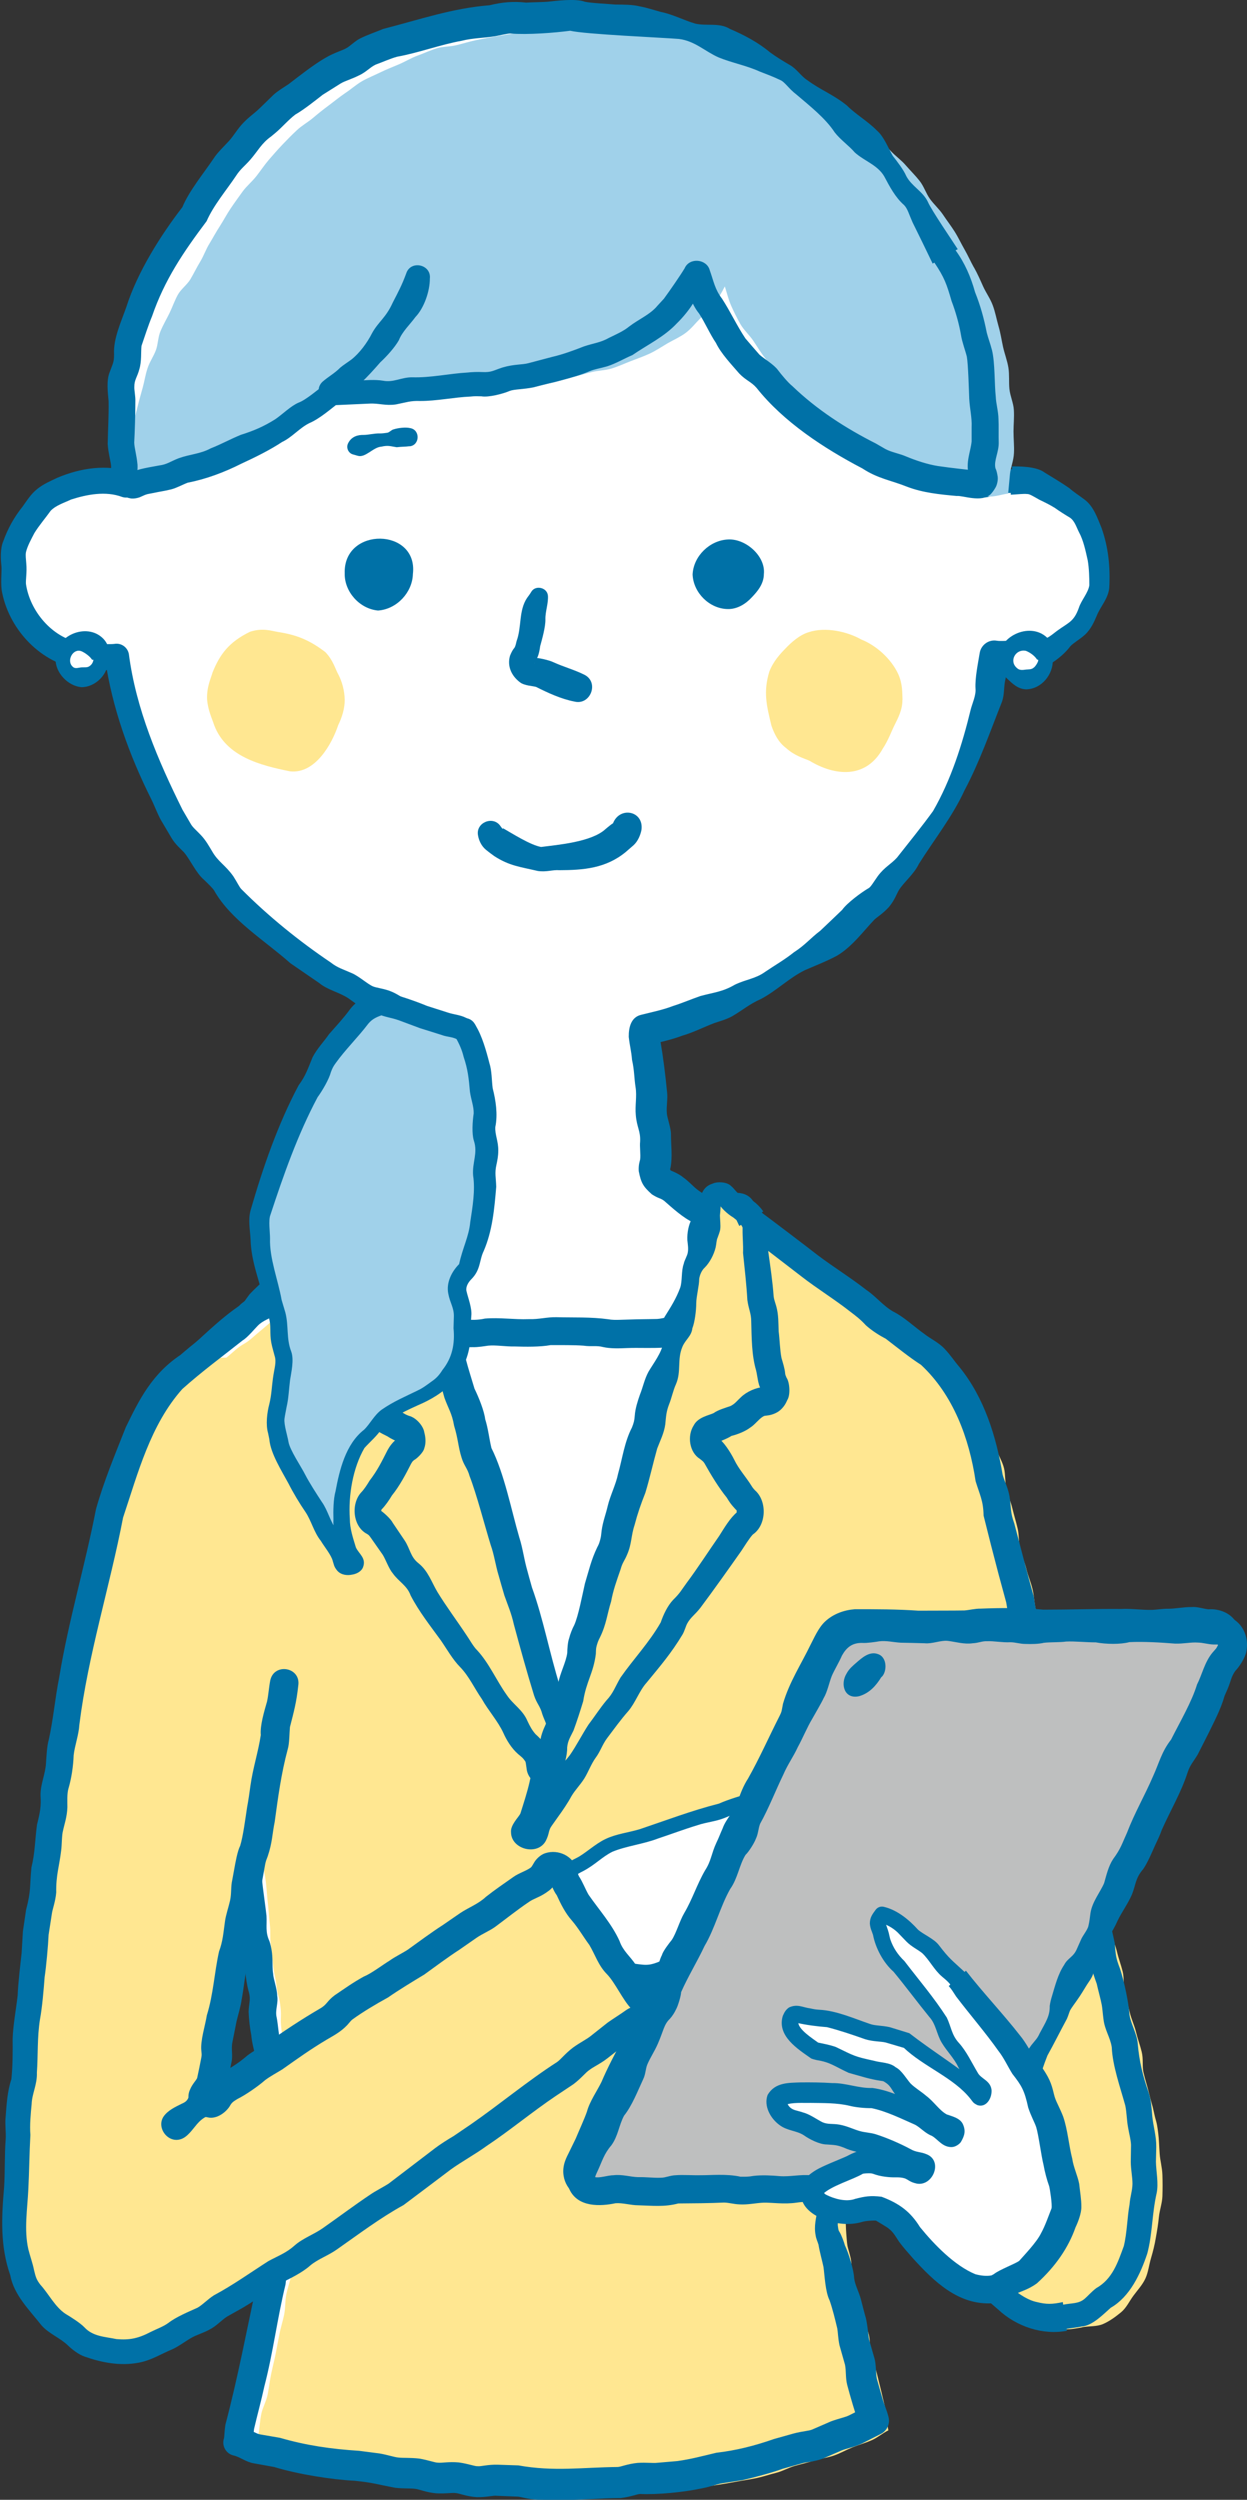
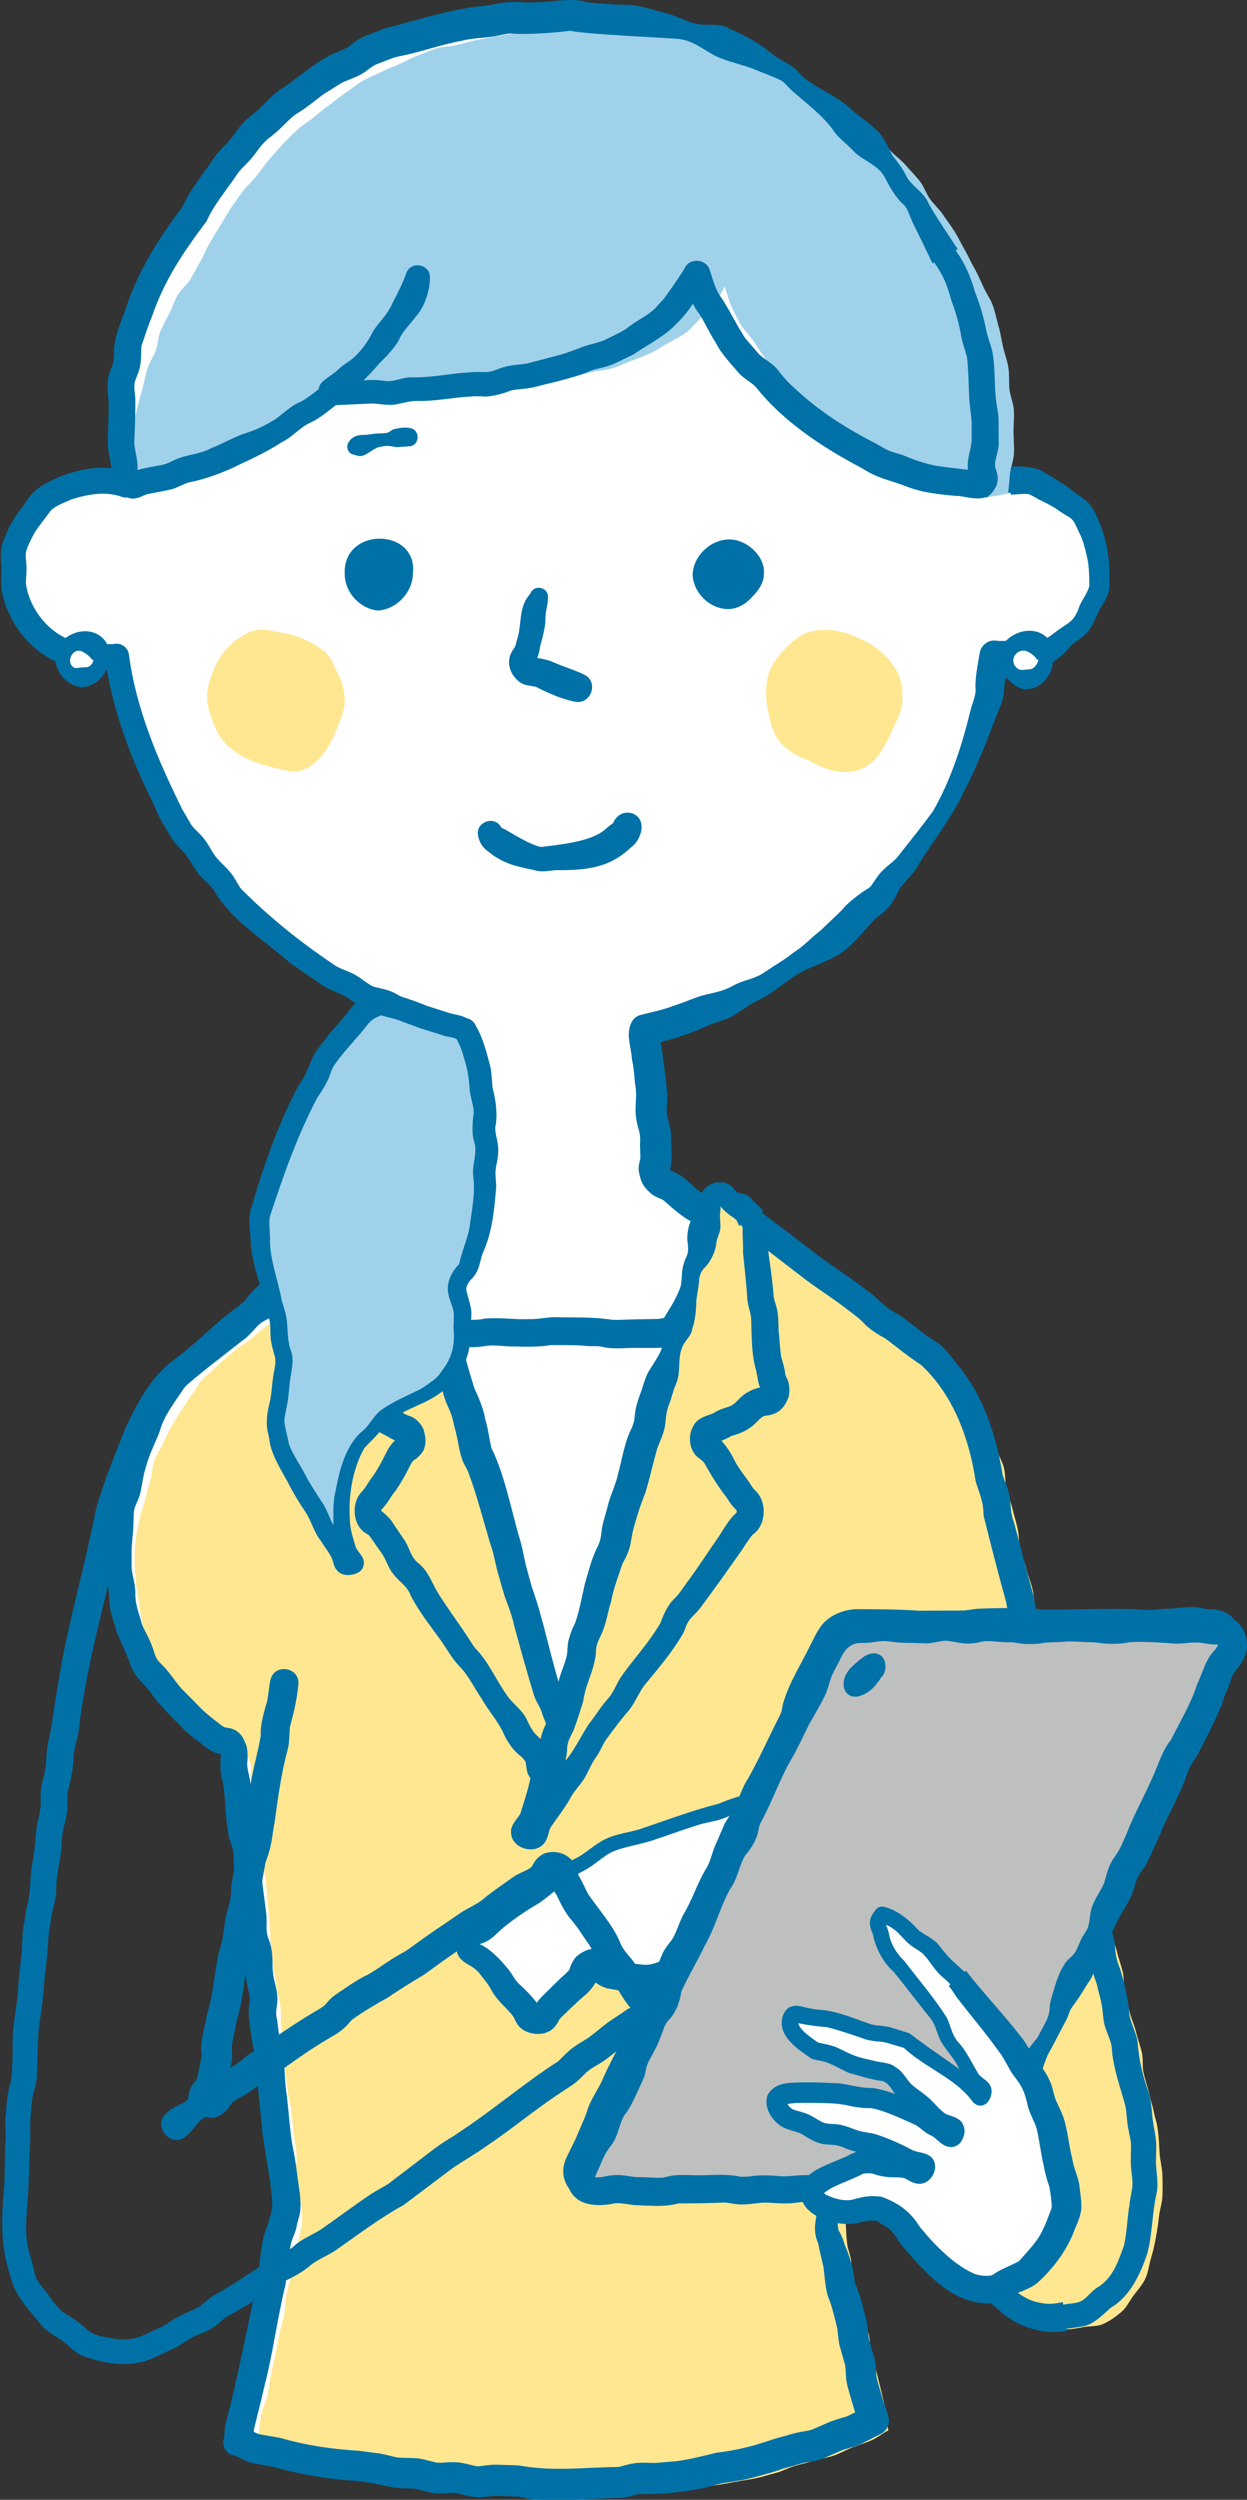
<svg xmlns="http://www.w3.org/2000/svg" id="Layer_2" viewBox="0 0 109.54 219.5">
  <rect x="0" y="0" width="109.54" height="219.5" fill="#333333" stroke="none" />
  <defs>
    <style>.cls-1{fill:none;stroke:#000;stroke-linecap:round;stroke-linejoin:round;stroke-width:2px;}.cls-2{fill:#bebfbf;}.cls-2,.cls-3,.cls-4,.cls-5,.cls-6{stroke-width:0px;}.cls-3{fill:#a0d1ea;}.cls-4{fill:#fff;}.cls-5{fill:#ffe791;}.cls-6{fill:#0071a7;}</style>
  </defs>
  <g id="_レイヤー_1">
    <path class="cls-4" d="M88.81,42.21c-.78,0-1.53.16-2.24.37-.14-.58-.33-1.18-.48-1.75-.16-.57-.32-1.14-.5-1.71-.18-.57-.39-1.12-.59-1.68-.2-.56-.41-1.11-.62-1.67-.22-.55-.3-1.16-.53-1.71-.24-.54-.51-1.08-.76-1.61-.26-.54-.6-1.03-.87-1.56s-.39-1.14-.68-1.66c-.29-.52-.59-1.04-.9-1.54-.31-.51-.75-.94-1.07-1.43-.33-.5-.77-.91-1.12-1.39-.34-.48-.52-1.1-.88-1.57-.36-.47-.7-.97-1.07-1.43-.38-.46-.82-.87-1.21-1.31-.4-.44-.79-.89-1.2-1.32-.41-.43-.87-.82-1.3-1.23-.43-.41-.86-.82-1.3-1.22-.45-.4-.95-.72-1.41-1.09-.46-.38-.95-.72-1.42-1.07-.48-.36-.89-.8-1.38-1.14-.49-.33-1.07-.53-1.58-.84-.51-.31-.95-.73-1.47-1.02-.52-.29-1.1-.45-1.64-.71-.54-.26-1.04-.59-1.58-.82-.55-.23-1.11-.42-1.67-.62-.56-.2-1.12-.38-1.69-.55-.57-.17-1.12-.39-1.7-.53-.58-.14-1.16-.29-1.74-.39-.58-.11-1.17-.22-1.76-.29-.59-.07-1.19-.03-1.79-.07-.59-.04-1.18.06-1.78.06s-1.18.06-1.77.1c-.6.04-1.2-.1-1.79-.03-.59.07-1.2.06-1.78.17-.59.11-1.11.51-1.68.65-.58.14-1.16.22-1.73.39-.57.17-1.18.21-1.74.41-.56.2-1.1.45-1.65.68-.55.23-1.09.48-1.62.74-.53.26-1.09.49-1.61.77-.52.29-.97.69-1.48,1-.51.31-.99.65-1.48.99-.49.33-1.02.61-1.5.96-.47.35-.94.73-1.4,1.11-.46.37-.83.86-1.27,1.25-.44.39-.9.76-1.33,1.18-.43.41-.94.74-1.35,1.17-.41.43-.67,1-1.07,1.44-.39.44-.77.89-1.15,1.35-.38.46-.96.75-1.33,1.22-.36.47-.5,1.11-.84,1.59-.34.48-.79.89-1.12,1.39-.33.5-.68.98-.99,1.48-.31.51-.66.99-.95,1.51-.29.52-.5,1.08-.77,1.61-.27.53-.43,1.11-.68,1.65-.26.54-.49,1.08-.73,1.62-.24.55-.53,1.06-.75,1.62-.22.55-.41,1.11-.61,1.67-.2.56-.48,1.09-.66,1.66-.18.57-.21,1.18-.36,1.75-.16.57-.43,1.09-.56,1.66-.71-.21-1.43-.34-2.21-.34-.6,0-1.17.14-1.72.27-.58.13-1.15.26-1.67.51-.53.26-1.1.48-1.55.85-.46.36-.75.91-1.11,1.37-.36.45-.71.92-.96,1.45-.25.52-.53,1.05-.66,1.63-.13.56.03,1.16.03,1.75s-.11,1.19.01,1.74c.13.58.29,1.16.54,1.68.26.53.56,1.05.93,1.5.36.46.8.87,1.26,1.24.45.36.95.73,1.47.98.52.25,1.13.33,1.7.46.56.13,1.14.08,1.74.08.47,0,.94.05,1.4-.03.09.61.19,1.22.31,1.82.12.6.25,1.2.4,1.79.15.6.34,1.17.51,1.76.17.59.4,1.15.61,1.73.2.58.41,1.15.64,1.71.23.57.45,1.13.71,1.69.26.56.53,1.1.81,1.64.28.54.46,1.14.77,1.67.31.53.6,1.07.93,1.59.33.51.87.88,1.23,1.38.36.5.62,1.06,1,1.54.38.48.86.87,1.26,1.33.4.46.61,1.1,1.03,1.54.42.44.86.87,1.3,1.3.44.42.95.78,1.41,1.18.46.4.94.79,1.41,1.17.48.38.92.82,1.41,1.18.49.36,1,.7,1.51,1.04.51.34.99.73,1.51,1.05.52.32,1.14.47,1.68.76.54.29,1,.74,1.55,1.01.55.27,1.22.28,1.78.53.56.24,1.05.65,1.62.87.57.22,1.14.45,1.72.64.58.19,1.19.29,1.78.46.59.17,1.08.35,1.68.49.22.88.01.88-.04,1.78-.06.9.01.91-.04,1.81-.06.9-.05.9-.11,1.81-.06.9-.08.9-.14,1.81-.06.9-.19.89-.25,1.8-.06.9.01.91-.05,1.81-.06.91.07.92.02,1.82-.06.91.3,1.06-.15,1.85-.46.8-.78.56-1.55,1.07-.76.51-.82.43-1.59.94-.76.52-.7.61-1.46,1.12-.77.52-.89.33-1.66.85-.76.52-.7.61-1.46,1.13-.76.52-.74.55-1.51,1.06-.77.52-.82.43-1.59.95q-.76.52-1.53,1.03c-.77.52-.66.68-1.42,1.2-.77.52-.88.36-1.65.87-.77.52-1.46.16-1.63,1.07-.16.9.69.74,1.23,1.48.54.74.63.67,1.17,1.41.54.74.31.91.85,1.64.54.74.63.67,1.17,1.41.54.74.58.7,1.12,1.44.54.74.64.67,1.18,1.4.54.74.33.89.87,1.63q.54.74,1.08,1.47c.54.74.62.68,1.16,1.41.54.74.58.71,1.12,1.45.54.74.41.83.95,1.57.54.74.78.57,1.32,1.31.54.74.36.87.9,1.61.54.74.64.67,1.18,1.41.54.74.41.83.95,1.57.54.74.74.59,1.28,1.33.54.74.54.74,1.08,1.48.54.74.34.89.88,1.62.54.74.57.72,1.11,1.46.54.74.67.65,1.21,1.39.54.74.52.76,1.06,1.5.54.74.53.75,1.08,1.49.54.74.43.82.98,1.56s.27,1.39,1.19,1.4c.91,0,.56-.72,1.1-1.45.54-.74.59-.71,1.13-1.44.54-.74.59-.7,1.14-1.43.54-.74.39-.85.93-1.58q.54-.74,1.08-1.47c.54-.74.66-.65,1.2-1.39.54-.74.36-.87.9-1.61.54-.74.69-.63,1.23-1.36.54-.74.42-.83.96-1.56.54-.74.5-.77,1.05-1.5.54-.74.68-.63,1.22-1.37.54-.74.51-.76,1.05-1.5.54-.74.52-.76,1.06-1.5.54-.74.55-.73,1.09-1.47.54-.74.63-.67,1.17-1.41.54-.74.42-.83.96-1.56.54-.74.66-.65,1.2-1.39.54-.74.53-.74,1.07-1.48q.54-.74,1.08-1.48c.54-.74.53-.75,1.07-1.49.54-.74.39-.85.93-1.59.54-.74.58-.71,1.13-1.45.54-.74.7-.63,1.25-1.37s1.21-.66,1.08-1.57c-.13-.9-.74-.62-1.47-1.16-.73-.54-.87-.34-1.6-.89-.72-.54-.67-.61-1.39-1.15-.72-.54-.75-.5-1.48-1.04-.73-.54-.61-.7-1.34-1.24-.72-.54-.79-.45-1.52-.99-.73-.54-.68-.6-1.4-1.15q-.73-.54-1.46-1.08c-.73-.54-.75-.5-1.48-1.04-.73-.54-.82-.42-1.54-.96-.73-.54-.66-.64-1.39-1.18-.73-.54-1.05-.28-1.48-1.08-.44-.81.02-.93-.05-1.85-.07-.92.02-.92-.05-1.84-.07-.92-.29-.9-.36-1.82-.07-.92.09-.93.03-1.84-.07-.92-.12-.91-.19-1.83-.07-.92-.19-.91-.26-1.83-.07-.92-.34-.97-.13-1.87.6-.14,1.28-.29,1.87-.46.59-.17,1.16-.4,1.74-.59.58-.19,1.13-.45,1.7-.67.57-.22,1.2-.29,1.76-.54.56-.25,1.07-.61,1.61-.88.55-.27,1.14-.46,1.67-.75.54-.29,1-.71,1.52-1.02.52-.32,1.02-.67,1.52-1.01.51-.34,1.08-.58,1.58-.94.49-.36,1.06-.64,1.53-1.02.48-.38.88-.86,1.34-1.26.46-.41.82-.92,1.26-1.34.44-.43,1.04-.7,1.46-1.14.42-.44.63-1.08,1.03-1.54.4-.46.91-.83,1.28-1.32.38-.48.69-1.01,1.05-1.51.36-.5.76-.96,1.09-1.47.33-.51.76-.97,1.07-1.5.31-.53.56-1.09.84-1.64.28-.54.56-1.09.82-1.64.26-.55.46-1.14.69-1.71.23-.57.4-1.16.6-1.74.2-.58.39-1.16.56-1.75.17-.58.45-1.15.6-1.74.14-.59.07-1.24.18-1.84.11-.6.27-1.22.36-1.83.45.08.94.03,1.42.03.6,0,1.19.14,1.75.02.58-.13,1.14-.34,1.66-.59.53-.26.91-.74,1.36-1.1.46-.36,1-.63,1.37-1.09.36-.45.54-1.03.8-1.56.25-.52.66-1,.79-1.58.13-.56.01-1.17.01-1.76s-.12-1.15-.24-1.71c-.13-.58-.25-1.14-.5-1.66-.26-.53-.44-1.12-.8-1.57-.36-.46-.95-.7-1.41-1.07-.45-.36-.93-.65-1.46-.91-.52-.25-.99-.68-1.57-.81-.56-.13-1.17-.04-1.76-.04Z" />
    <path class="cls-6" d="M88.81,43.28c-.62,0-1.27.13-1.93.34-.56.17-1.16-.15-1.33-.71-.31-1.11-.62-2.22-.96-3.33-.41-1.22-.88-2.42-1.33-3.63-.23-.99-.59-1.8-1.04-2.7-.52-1.04-1.22-2.03-1.54-3.16-.31-.65-.81-1.42-1.17-2-.75-.99-1.47-1.81-2.19-2.81-.27-.46-.38-.77-.6-1.14-.05-.08-.08-.11-.18-.25l-.51-.67c-2.11-2.59-4.57-5.01-7.27-6.98-.64-.44-1.44-1.13-2.02-1.62-.18-.14-.31-.22-.54-.33l-.79-.38c-.55-.28-1.1-.72-1.55-1.04-.65-.42-1.58-.64-2.24-1.04-2.42-1.26-5.15-2.01-7.81-2.61-2.06-.46-4.38-.29-6.61-.15-1.04.07-1.44-.13-2.13,0-.46.03-1.05.05-1.45.14-.5.24-1.53.67-2.09.74-.56.11-1.17.27-1.75.4-.59.07-.97.21-1.46.41-1.21.42-2.62,1.19-3.8,1.71-1,.42-1.93,1.3-2.81,1.81-1.13.69-2.4,1.55-3.39,2.4-.55.5-1.22,1.28-1.85,1.76-.61.54-1.36,1.17-1.92,1.66-.42.54-1,1.43-1.54,1.99l-.55.64c-.07.08-.24.29-.38.42-.3.24-.74.63-.95.81-.26.36-.39.73-.65,1.25-.36.62-.79,1.06-1.18,1.52-.77,1.13-1.57,2.27-2.23,3.48-.47.92-.97,2.15-1.37,3.09-.5,1.1-1.66,3.58-1.99,4.69-.61,1.36-.65,1.7-.96,3.2-.21.71-.46,1.21-.55,1.59-.14.66-.82,1.06-1.46.86-1.46-.55-3.11-.22-4.49.22-.61.29-1.34.51-1.8.99-.41.58-1.05,1.33-1.43,1.96-.27.52-.61,1.13-.74,1.68-.05.31,0,.56.03,1,.07.74-.06,1.43-.03,1.78.34,2.37,2.27,4.68,4.66,5.14.75.22,1.64.12,2.44.15.28,0,.5,0,.66-.02.6-.11,1.17.29,1.28.89.63,4.83,2.56,9.34,4.71,13.67l.73,1.25c.16.29.45.52.87.96.46.48.74,1.01.98,1.4.55.98,1.17,1.22,1.89,2.24.34.53.53.95.7,1.12,2.36,2.37,5.06,4.56,7.85,6.44.6.48,1.17.63,1.88.95.6.26,1.39.97,1.83,1.15.27.12.76.16,1.4.37.67.24,1.1.58,1.47.77.81.37,1.74.72,2.61.94.94.22,1.87.49,2.81.73,1.01.24,1.02,1.71.87,2.46-.09.73.02,1.59-.05,2.37-.03.62-.11,1.89-.16,2.51-.03.68-.17,1.84-.31,2.5-.08.7-.03,1.73-.09,2.38,0,.38.06.85.04,1.26-.03.58-.03.42.05,1.1.05.35-.06.88-.2,1.16-.26.62-.79,1.26-1.42,1.49-.28.12-.38.15-.49.21-.65.43-1.36.74-1.99,1.2-.52.4-.99.86-1.59,1.19-.38.23-.79.32-1.12.51-1.16.83-2.28,1.78-3.5,2.54-.71.41-1.43.82-2.07,1.29-1.03.59-1.54,1.39-2.55,1.94-.41.23-.73.3-1.07.52-.07.04-.43.29-.72.4-.34.16-.67.19-.77.23.05-.02.14-.09.18-.16.08-.15.03-.02.04-.06.05-.05-.17-.44-.19-.4.03.04.81.39,1.22.99.35.55,1.09,1.03,1.64,2.21.22.54.14.5.41.87.76.88,1.63,1.98,2.33,2.9.38.51.87.9,1.23,1.47.41.45.45,1.17.86,1.6.94,1.33,2.08,2.64,3.05,3.9.59.57.86,1.74,1.57,2.26.8.47,1.35,1.54,1.71,2.35.44.66,1.11,1.22,1.54,1.92.32.51.5,1.02.88,1.43.09.1.13.13.32.29.56.42.99,1.12,1.4,1.66.25.36.47.6.79,1.13.26.4.27.73.5,1.05.4.55,1.06,1.38,1.42,1.85.82.77,1.72,2.15,2.36,3.02,0,0,.72,1,.72,1,.23.32.58.86.73,1.18.22.39.56.76.72,1.21.1.26.18.49.16.42-.02-.03-.12-.17-.24-.23-.13-.06-.16-.07-.18-.07.02.02.15-.06-.17.08-.14.07-.27.26-.28.29-.02.05,0,.01.02-.08.05-.17.13-.5.29-.81.11-.25.31-.49.47-.71.69-.89,1.56-1.94,2.21-2.85.07-.12.11-.2.22-.43.18-.43.87-1.36,1.16-1.76.31-.36.86-1.24,1.3-1.58.56-.49.73-1.34,1.18-1.94.28-.52,1.07-1.11,1.27-1.43.17-.23.42-.65.54-.91.47-.78.95-1.42,1.48-2.2.31-.5.88-.9,1.23-1.4,1.03-1.48,2.14-3.1,3.26-4.58.43-.59,1.1-1.17,1.4-1.79.51-1.24,1.6-2.01,2.32-3.14.71-1.02,2.17-2.98,2.88-3.99.37-.79.85-1.55,1.43-2.21.35-.35.85-1.23,1.34-1.57.49-.5.78-.99,1.37-1.38.05-.04.03-.03-.02.03-.05.06-.11.19-.12.26-.02.16-.01.02-.02.05,0,0,.03.11.11.19.08.1.17.16.19.16.03,0-.21-.07-.5-.19-.39-.14-.78-.47-1.09-.63-.08-.04-.39-.14-.67-.3-.65-.34-1.16-.86-1.68-1.3-.4-.32-1-.74-1.44-1.03-.71-.42-1.19-1.16-1.86-1.62-.93-.53-1.78-1.18-2.56-1.87-.96-.72-2.43-1.8-3.41-2.47-.92-.41-1.9-1.32-2.59-1.92-.38-.28-.42-.15-1.08-.57-.77-.69-.95-1.01-1.15-2.03-.04-.55.1-.92.12-1.02.06-.43-.05-1.16,0-1.57.05-.95-.29-1.24-.38-2.34-.08-.82.11-1.65-.02-2.44-.13-.84-.1-1.46-.31-2.4-.07-.83-.18-1.1-.29-2.02-.01-.86.21-1.73,1.08-1.94.95-.24,1.91-.43,2.82-.78.79-.25,1.61-.6,2.39-.87,1.26-.34,1.93-.36,3.04-1,1-.48,1.8-.51,2.66-1.13.87-.59,1.69-1.05,2.53-1.72.97-.62,1.45-1.24,2.3-1.88.58-.54,1.3-1.24,1.93-1.84.43-.61,1.72-1.56,2.35-1.92.18-.12.41-.52.77-1.03.6-.81,1.15-1.04,1.69-1.63,1.01-1.28,2.23-2.79,3.17-4.09,1.58-2.74,2.57-5.86,3.31-8.92.14-.55.48-1.25.42-1.85-.05-.92.22-2.2.37-3.12.12-.71.8-1.2,1.51-1.07.3.05.72,0,1.48,0,1.34.11,1.52.12,2.63-.16.3-.02.65-.3,1.15-.69,1.06-.77,1.5-.81,1.94-2.04.2-.64.83-1.33.92-1.98,0-.66-.02-1.49-.14-2.18-.18-.8-.37-1.75-.77-2.48-.23-.45-.38-1-.8-1.28-.37-.22-.93-.57-1.33-.86-.5-.3-.75-.42-1.35-.71-.58-.33-.89-.52-1.08-.5-.29-.04-.79.03-1.43.06v-.19h0ZM88.81,40.96c.67-.02,2.23-.02,2.95.53.79.49,1.4.84,2.17,1.37.43.38.82.61,1.33,1,.8.58,1.15,1.64,1.5,2.49.61,1.72.78,3.45.68,5.29-.12.98-.76,1.58-1.1,2.43-.21.48-.47,1.13-1.03,1.66-.53.47-1.02.72-1.29,1.02-.8,1.08-2.68,2.4-4.24,2.3-.96-.09-1.34.02-2.6-.13l1.55-1.12c-.04.29-.38,1.63-.42,1.89-.15.64-.06,1.25-.29,1.92-1.04,2.62-1.97,5.3-3.29,7.78-1.05,2.3-2.69,4.36-4.02,6.48-.42.89-1.37,1.65-1.76,2.31-.19.32-.36.86-.87,1.47-.51.56-1,.85-1.26,1.09-.97,1.01-1.96,2.39-3.3,3.18-.85.46-2.01.92-2.8,1.26-1.38.67-2.5,1.81-3.86,2.53-1.09.49-1.51.92-2.57,1.54-.61.32-1.18.45-1.56.59-.85.32-1.9.85-2.77,1.09-.97.37-1.98.58-2.98.83l.99-.99c-.07.4-.07.13.04.62.25,1.47.44,2.97.59,4.53.07.57-.08,1.25-.02,1.85.02.37.37,1.29.36,1.84,0,.96.14,1.93-.03,2.87-.08.3-.06.34-.06.21-.02-.11-.01-.05.04.04.06.1.08.1.01.05-.24-.11.72.25,1.11.6.37.25.84.73,1.02.89.47.41.8.57,1.37.89,1.06.71,2.62,1.85,3.66,2.63.78.69,1.56,1.28,2.45,1.79.53.31,1.04.92,1.46,1.32.97.69,2.04,1.43,2.93,2.23.37.27.3.22.81.43.35.15.69.37.94.56.33.16,1.11.37,1.46.86.78.97.65,2.58-.38,3.31-.41.3-.43.33-.67.66-.24.33-.66.64-.89.91-.14.17-.48.65-.75.96-.17.19-.54.68-.67.87-.2.33-.35.73-.59,1.09-1.11,1.52-2.61,3.65-3.77,5.15-.41.49-.79.76-1.09,1.28-.46.95-1.2,1.85-1.88,2.6-.99,1.29-1.92,2.62-2.88,3.99l-.39.54c-.14.19-.31.41-.51.61-.45.44-.49.45-.73.78-.34.51-.7.99-1.07,1.52-.48.73-.85,1.6-1.54,2.22-.21.2-.32.29-.4.38-.18.2-.4.5-.48.68-.05.1-.15.39-.3.66-.29.52-.57.85-.96,1.27-.67.7-1.18,1.44-1.78,2.27-.23.37-.3.61-.56,1.04-.76,1.13-1.55,1.97-2.37,3.05,0,0-.17.23-.17.23-.1.16-.09.14-.17.45-.03.11-.07.27-.18.51-.1.22-.37.57-.69.75-.44.27-.91.28-1.38.24-.47-.02-1.24-.46-1.43-.92-.23-.43-.25-.61-.31-.73-.14-.31-.4-.59-.57-.92-.26-.48-.32-.59-.57-.94l-.73-1.02-1.42-2c-.26-.33-.47-.49-.79-.86-.5-.58-.75-1.03-1.19-1.54-.39-.42-.79-1.23-.99-1.75-.1-.18-.41-.58-.64-.9l-.7-.95c-.67-.6-1.36-1.26-1.73-2.13-.32-.71-.85-1.17-1.35-1.77-.42-.47-.73-1.18-.99-1.72-.21-.28-.23-.37-.54-.58-.62-.44-1.19-1.22-1.5-1.9-.72-1.29-2.04-2.6-2.88-3.79-.33-.53-.87-1.09-1.17-1.67-.24-.5-.24-.65-.47-1.01-.85-1.01-1.87-2.27-2.65-3.3-.36-.47-1.03-1.07-1.3-1.75-.23-.54-.16-.55-.41-.92-.36-.46-.77-.87-1.18-1.43-.07-.11-.1-.09-.74-.51-.38-.23-.8-1.01-.73-1.47-.03-.61.36-1.52,1.01-1.82.33-.19.79-.25,1.01-.34.02.03.59-.4,1.08-.58.38-.13.54-.25.85-.46.92-.92,1.99-1.58,3.04-2.27.71-.43,1.39-.76,2.05-1.28.96-.62,1.65-1.3,2.61-1.91.55-.34,1.08-.39,1.56-.8.79-.68,1.7-1.29,2.63-1.78.31-.22.96-.58,1.25-.66.1-.05,0,0,.06-.04.03-.04.13-.19.15-.26.03-.09,0,0,.01-.05-.14-.5-.04-1.36-.09-1.87-.03-1.38-.07-2.73.18-4.05.1-.31.13-1.38.17-1.72.18-1.69.11-3.35.35-5.05.09-.49.11-.35.04-.79l.8.79c-1.97-.7-4.04-1.01-5.92-1.97-1.13-.74-1.3-.62-2.63-1.03-.68-.28-1.1-.66-1.47-.91-.8-.54-1.83-.73-2.59-1.36-.62-.43-1.9-1.3-2.52-1.73-2.21-1.97-5.25-3.8-6.7-6.39-.14-.22-.51-.57-.88-.93-.72-.61-1.23-1.8-1.77-2.42-.26-.28-.76-.69-1.1-1.27l-.78-1.32c-.38-.59-.67-1.43-.99-2.07-1.94-3.88-3.44-8.03-4.06-12.34l1.29.93c-1.27.09-2.26.13-3.51-.03-3.36-.47-6.13-3.36-6.81-6.65-.18-.73-.03-1.91-.07-2.37-.07-.6-.12-1.56.16-2.2.4-1.12.96-2.12,1.69-3.03.37-.51.73-1.11,1.29-1.55.54-.44,1.18-.71,1.77-.99,2.07-.87,4.32-1.2,6.45-.51l-1.48.86c.51-1.54.61-1.8.91-3.39.84-2.34,1.69-4.36,2.71-6.57.83-2.16,1.95-4.35,3.3-6.24.38-.69,1.11-1.39,1.51-2,.28-.48.48-1.28,1.02-1.77.51-.51.81-.63,1.22-1.1.28-.29.84-1.02,1.12-1.32.36-.39.61-1.03,1.09-1.47.65-.68,1.37-1.12,2-1.75.67-.52,1.24-1.21,1.9-1.82.68-.51,1.42-1.2,2.16-1.63,1.15-.73,2.56-1.69,3.64-2.45,1.36-.78,2.7-1.33,4.11-1.96,0,0,.83-.34.83-.34l.41-.17c1.01-.36,2.04-.45,3.06-.74.73-.13.77-.2,1.43-.5.77-.37,1.72-.42,2.53-.46.75-.12,1.8.02,2.19-.01,1.78-.09,3.44-.23,5.38-.08,1.08.13,2.51.44,3.55.69,2.55.74,5.1,1.54,7.44,2.83.57.24,1.27.48,1.78.86.5.32.83.67,1.31.9l.77.38c.85.43,1.51,1.11,2.24,1.68.41.3,1.69,1.29,2.12,1.62,2.48,2.06,4.8,4.45,6.73,7.04.59.67.71,1.52,1.32,2.15.57.72,1.1,1.38,1.65,2.12.43.65.8,1.33,1.18,1.98.24.45.46,1.18.66,1.64.33.65.74,1.27,1.04,1.93.24.6.54,1.04.76,1.69.17.47.22.84.36,1.25.9,2.32,1.66,4.69,2.27,7.1,0,0-1.35-.78-1.35-.78.79-.23,1.64-.41,2.55-.41v-.19h0Z" />
    <path class="cls-6" d="M48.13,52.27c.06.69-.24,1.44-.22,2.11.02.66-.31,1.81-.46,2.36-.04.3-.1.65-.22.93-.15.35-.34.69-.26.56.04-.07.04-.25.03-.29,0-.05,0-.02.04,0,.02.02.02,0-.06-.07-.07-.06-.18-.09-.15-.09.34-.08,1.45.2,1.79.37.97.44,1.83.65,2.76,1.12,1.27.7.46,2.69-.93,2.33-1.15-.22-2.34-.77-3.35-1.28-.25-.09-1.06-.1-1.45-.43-.73-.56-1.11-1.41-.85-2.31.24-.6.39-.66.43-.77.05-.09.13-.42.15-.52.46-1.25.17-2.67.92-3.79.12-.17.24-.31.36-.52.36-.64,1.41-.4,1.47.32h0Z" />
    <path class="cls-6" d="M36.03,50.4c0,.76-.37,1.42-.87,1.92-.5.5-1.16.96-1.92.96s-1.44-.44-1.94-.94c-.5-.5-.78-1.18-.78-1.94s.22-1.51.72-2.01c.5-.5,1.25-.79,2.01-.79s1.53.26,2.03.77c.5.5.76,1.27.76,2.04Z" />
    <path class="cls-6" d="M36.27,50.4c-.04,1.61-1.4,3.09-3.06,3.21-1.64-.15-2.97-1.67-2.93-3.27-.13-4.12,6.47-4.01,5.99.06h0ZM35.76,50.4c-.06-3.2-5.04-3.38-5.01-.05-.1,1.36,1.18,2.63,2.47,2.62,1.17.02,2.7-1.4,2.54-2.57h0Z" />
    <path class="cls-6" d="M66.87,50.4c0,.76-.54,1.37-1.04,1.88s-1.11.89-1.88.89-1.48-.28-1.98-.78-.9-1.22-.9-1.98.48-1.4.98-1.9c.5-.5,1.13-.82,1.9-.82s1.41.3,1.91.8c.5.5,1,1.15,1,1.91Z" />
    <path class="cls-6" d="M67.1,50.4c0,.87-.56,1.53-1.06,2.05-.5.55-1.26,1.05-2.11,1.03-1.6-.02-3.02-1.42-3.09-3.03.07-1.62,1.51-3.01,3.11-3.08,1.56-.09,3.32,1.47,3.15,3.04h0ZM66.6,50.4c-.18-1.16-1.4-2.38-2.64-2.4-1.25-.07-2.6,1.21-2.64,2.43.04,2.17,2.84,3.25,4.34,1.63.46-.45,1.08-1.14.94-1.67h0Z" />
    <path class="cls-6" d="M43.94,72.51c.09.11.16.23.22.27.07.06,0-.07,0-.07.85.48,2.42,1.49,3.37,1.66,1.46-.19,4.43-.43,5.66-1.57.23-.2.59-.48.67-.52,0,0-.08.14-.04.09.55-1.61,2.75-1.2,2.53.49-.08.44-.31,1.01-.7,1.36l-.68.59c-1.76,1.45-3.74,1.59-5.83,1.6-.61-.05-1.11.18-1.89.07-1.58-.37-2.5-.45-3.82-1.3-.23-.17-.37-.26-.75-.57-.4-.33-.62-.83-.69-1.26-.21-1.12,1.31-1.75,1.96-.83h0Z" />
    <path class="cls-6" d="M35.99,39.18c-.47.06-.63.03-1.14.09-.55-.08-.73-.19-1.35-.05-.72.04-1.4,1.01-2.08.8,0,0-.42-.12-.42-.12-.4-.11-.61-.58-.43-.96.31-.65.92-.76,1.36-.75.44,0,.98-.15,1.43-.13.23,0,.45-.03.65-.06.19-.02.37-.26.57-.3.37-.12,1.04-.21,1.45-.11.9.15.86,1.5-.04,1.6h0Z" />
    <path class="cls-5" d="M29.19,61.45c0,.66-.09,1.26-.33,1.83-.25.59-.48,1.21-.93,1.66-.45.45-1.03.77-1.63,1.01-.57.24-1.21.21-1.87.21s-1.25-.08-1.82-.32c-.59-.25-1.13-.55-1.58-1-.45-.45-.86-.94-1.1-1.53-.24-.57-.48-1.21-.48-1.87s.36-1.25.6-1.82c.25-.59.55-1.12,1-1.57.45-.45.89-.97,1.48-1.21.57-.24,1.25-.18,1.9-.18s1.26.12,1.83.36c.59.25,1.25.45,1.69.9.45.45.61,1.12.85,1.71.24.57.38,1.16.38,1.81Z" />
    <path class="cls-5" d="M30.28,61.45c.01.73-.23,1.53-.57,2.22-.56,1.68-2.03,4.3-4.23,4.06-2.57-.52-5.6-1.27-6.66-4.04-.21-.64-.56-1.34-.63-2.3-.04-1.1.36-1.88.48-2.34.64-1.59,1.44-2.68,3.3-3.58,1.11-.36,1.88-.07,2.44.02,1.61.25,2.74.68,4.17,1.77.7.73.87,1.49,1.14,1.96.33.63.55,1.44.56,2.23h0ZM28.09,61.45c.04-.77-.41-2.44-.78-2.88-.23-.24-.75-.43-1.4-.62-.7-.3-2.44-.03-2.8.28-.32.28-1.38,1.26-1.68,1.97-.36.71-.65,1.05-.71,1.25-.21.83.53,1.79,1.08,2.57.6.68,1.65,1.23,2.65.82.69-.19,1.13-.4,1.25-.39.49-.15.99-.17,1.41-.32.85-.26,1.07-1.79.99-2.68h0Z" />
    <path class="cls-5" d="M78.17,61.45c0,.66-.21,1.24-.44,1.82-.25.59-.52,1.16-.96,1.61-.45.45-.97.83-1.56,1.07-.57.24-1.2.43-1.86.43s-1.24-.33-1.81-.57c-.59-.25-1.22-.45-1.66-.89-.45-.45-.78-1.02-1.02-1.61-.24-.57-.25-1.2-.25-1.86s.08-1.26.32-1.83c.25-.59.66-1.05,1.1-1.49.45-.45.86-.94,1.46-1.19.57-.24,1.21-.36,1.87-.36s1.26.22,1.83.45c.59.25,1.22.48,1.67.92.45.45.87,1,1.11,1.59.24.57.21,1.25.21,1.91Z" />
    <path class="cls-5" d="M79.27,61.45c.01.88-.39,1.61-.68,2.2-.3.59-.54,1.32-1.04,2.08-1.49,2.69-4.22,2.41-6.44,1.07-.52-.23-1.3-.43-2.05-1.11-.69-.51-1.04-1.25-1.29-1.95-.44-1.81-.73-2.99-.19-4.77.34-.89.96-1.56,1.4-2.01.5-.53,1.25-1.21,2.06-1.45,1.48-.49,3.4-.05,4.61.64,1.25.49,2.61,1.64,3.26,3.05.39.88.34,1.65.37,2.25h0ZM77.07,61.45c.07-1.32.03-1.9-.83-2.81-.48-.5-2.15-1.03-2.85-.89-.63.18-1.18.37-1.64.8-.37.39-1.29,1.24-1.47,1.6-.39.55-.7,2.14-.37,2.71.24.48.53.86.74,1.25.19.32,2.36,1.32,2.68.94.76-.59,1.6-.62,2.58-.98.87-.24,1.19-1.9,1.15-2.62h0Z" />
    <path class="cls-4" d="M83.01,22.49c.31.55.78,1.01,1.04,1.57.26.57.4,1.2.61,1.78.22.59.49,1.16.66,1.76.18.61.21,1.25.34,1.85.14.62.2,1.24.3,1.85.1.63.2,1.25.26,1.85.07.64.09,1.26.12,1.86.04.65.02,1.27.02,1.87,0,.67.17,1.3.15,1.87-.03.71-.23,1.32-.28,1.85-.11,1.16.41,1.1-.22,1.78-.57.07-1.1.19-1.73.15-.58-.04-1.15-.27-1.77-.4-.57-.11-1.14-.28-1.74-.46-.56-.17-1.13-.34-1.71-.57-.55-.22-1.17-.3-1.73-.57-.54-.25-1-.68-1.54-.97-.52-.29-1.16-.4-1.68-.72-.51-.31-.88-.86-1.38-1.2-.5-.34-1.1-.54-1.58-.91-.48-.36-.98-.72-1.44-1.1-.47-.39-.78-.94-1.23-1.35-.45-.41-1.02-.69-1.44-1.12-.43-.43-.9-.83-1.3-1.27-.41-.46-.65-1.05-1.01-1.52-.38-.48-.7-.99-1.03-1.48-.35-.51-.79-.94-1.09-1.46-.31-.54-.67-1.04-.91-1.58-.25-.57-.34-1.23-.51-1.79-.26.53-.49,1.13-.83,1.61-.34.48-.86.81-1.26,1.24-.4.42-.84.79-1.3,1.17-.45.37-.93.68-1.43,1-.49.32-.87.81-1.4,1.09-.51.27-1.06.5-1.6.74-.53.23-1.15.25-1.71.46-.55.2-1.03.61-1.59.78-.56.17-1.17.18-1.74.32-.57.15-1.13.31-1.71.43-.57.12-1.13.34-1.71.45-.58.1-1.17.14-1.75.23-.58.09-1.18.03-1.76.1-.59.07-1.15.32-1.73.37-.59.06-1.18.09-1.76.14-.6.04-1.19.06-1.76.09-.6.03-1.19.07-1.76.09-.6.02-1.19.05-1.76.07-.61.01-1.2.13-1.76.13-.62,0-1.17-.04-1.72-.04-.46.4-.9.79-1.37,1.15-.49.38-1.06.61-1.56.95-.51.35-.97.75-1.48,1.05-.53.32-1.13.48-1.66.76-.55.29-1.04.65-1.58.9-.57.26-1.09.59-1.63.81-.58.24-1.14.49-1.69.68-.6.21-1.21.32-1.76.49-.62.19-1.24.24-1.78.37-.67.17-1.24.38-1.75.48-1.12.22-1.07.82-1.81.3-.73-.52-.02-.69-.16-1.8-.06-.5-.21-1.09-.25-1.77-.03-.55-.2-1.14-.2-1.78,0-.56.18-1.16.21-1.78.03-.57.12-1.16.19-1.77.07-.58-.09-1.2.02-1.81.1-.57.28-1.15.43-1.74.14-.57.39-1.12.58-1.7.18-.56.28-1.16.51-1.72.22-.54.47-1.1.74-1.64.26-.53.56-1.05.87-1.57.3-.51.82-.89,1.13-1.41.31-.51.55-1.06.86-1.57.31-.51.66-.99.99-1.5.32-.5.6-1.03.94-1.53.33-.49.55-1.07.91-1.56.35-.48.7-.97,1.07-1.44.37-.47.73-.95,1.12-1.41.39-.45.86-.83,1.27-1.27.41-.43.77-.92,1.21-1.33.43-.41.96-.71,1.42-1.1.45-.38.98-.67,1.46-1.03.47-.35.93-.73,1.44-1.06.49-.32.93-.75,1.46-1.05.51-.29,1.06-.54,1.6-.81.53-.26,1.04-.58,1.6-.82.54-.23,1.18-.23,1.75-.44.55-.2,1.08-.5,1.66-.68.56-.17,1.09-.51,1.68-.66.57-.14,1.21-.02,1.81-.15.57-.12,1.15-.26,1.75-.36.58-.1,1.15-.35,1.75-.43.58-.07,1.18-.19,1.79-.25.58-.05,1.19.02,1.8-.02.59-.03,1.19.03,1.8.01.59-.02,1.19.02,1.8.02s1.21-.14,1.8-.12c.61.02,1.21.02,1.8.07.61.05,1.2.21,1.78.29.61.08,1.18.25,1.77.35.6.11,1.18.25,1.75.39.59.14,1.19.22,1.76.38.59.17,1.15.37,1.71.57.58.2,1.17.32,1.71.55.56.23,1.16.36,1.7.62.55.26,1.08.55,1.6.83.53.29.98.71,1.49,1.02.52.32.99.69,1.47,1.03.5.35.99.69,1.45,1.06.48.37.99.7,1.44,1.09.46.4.93.78,1.35,1.19.44.42.79.92,1.19,1.35.42.44.91.81,1.29,1.26.4.46.58,1.08.95,1.54.38.48.75.94,1.1,1.42.36.5.87.87,1.19,1.36.34.51.56,1.09.86,1.58.33.52.58,1.07.87,1.57.31.54.62,1.05.89,1.55Z" />
    <path class="cls-3" d="M85.55,23.47c.31.55.56,1.12.81,1.68.26.57.64,1.09.85,1.67.22.59.33,1.22.5,1.81.18.61.27,1.23.4,1.83.14.62.37,1.21.47,1.82.1.63.03,1.27.09,1.88.07.64.36,1.24.39,1.84.04.65-.03,1.29-.03,1.88,0,.67.07,1.3.04,1.88-.03.71-.3,1.32-.35,1.85-.11,1.16-.16,1.73-.16,1.73-.57.07-1.17.3-1.8.26-.58-.04-1.19-.13-1.8-.25-.57-.11-1.16-.27-1.76-.45-.56-.17-1.11-.43-1.69-.66-.55-.22-1.09-.49-1.64-.76-.54-.25-1.12-.45-1.65-.75-.52-.29-1.04-.61-1.56-.93-.51-.31-.96-.74-1.46-1.08-.5-.34-.98-.7-1.46-1.07-.48-.36-.94-.75-1.41-1.14-.47-.39-.89-.81-1.34-1.22-.45-.41-.93-.77-1.35-1.2-.43-.43-1-.73-1.4-1.18-.41-.46-.68-1.02-1.05-1.49-.38-.48-.69-1.01-1.02-1.5-.35-.51-.82-.93-1.12-1.44-.31-.54-.58-1.09-.82-1.63-.25-.57-.38-1.14-.56-1.7-.27.54-.56,1.03-.92,1.52-.36.48-.82.87-1.25,1.3-.42.42-.79.91-1.28,1.27-.47.35-1.04.6-1.57.9-.51.3-1.01.64-1.56.9-.54.25-1.1.45-1.68.67-.55.21-1.1.47-1.69.65-.57.17-1.19.17-1.78.32-.58.14-1.15.33-1.74.45-.59.12-1.15.39-1.75.49-.59.1-1.21.06-1.8.14-.6.08-1.19.14-1.79.21-.6.06-1.2.14-1.8.18-.6.05-1.21,0-1.8.03-.61.04-1.21.09-1.8.11-.61.03-1.21.06-1.8.07-.61.02-1.22.03-1.8.04-.62,0-1.22.05-1.8.06-.63,0-1.23.06-1.8.06-.64,0-1.24-.08-1.8-.08-.45.39-.84.87-1.3,1.22-.47.36-.95.72-1.44,1.05-.5.33-1.05.58-1.55.87-.52.3-1.12.44-1.64.71-.53.28-1.07.52-1.6.76-.55.25-1.01.67-1.55.89-.56.23-1.1.5-1.65.69-.58.2-1.21.18-1.75.35-.6.18-1.16.38-1.7.52-.62.16-1.15.47-1.69.58-.66.14-1.28.08-1.77.16-1.1.19-1.04.84-1.7.25-.65-.57.04-.58.15-1.67.05-.49,0-1.08.09-1.74.08-.52.18-1.09.3-1.71.1-.53.29-1.09.43-1.68.13-.54.29-1.09.45-1.67.15-.54.23-1.12.42-1.68.17-.54.52-1.03.73-1.58.2-.53.18-1.16.42-1.71.22-.52.52-1.03.78-1.56.25-.52.44-1.07.72-1.59.27-.5.8-.87,1.11-1.37.3-.51.56-1.05.87-1.56.31-.51.5-1.09.82-1.6.31-.51.59-1.04.92-1.54.32-.5.6-1.04.94-1.54.33-.49.69-.98,1.04-1.47.35-.48.83-.87,1.2-1.34.37-.47.7-.97,1.09-1.43.39-.45.78-.9,1.2-1.34.41-.43.83-.86,1.27-1.27.43-.41.97-.7,1.43-1.09.45-.38.91-.75,1.4-1.11.47-.35.93-.73,1.43-1.07.49-.32.94-.73,1.47-1.04.51-.29,1.07-.51,1.62-.78.53-.26,1.08-.47,1.64-.71.54-.23,1.05-.55,1.63-.76.55-.2,1.1-.46,1.68-.64.56-.17,1.19-.13,1.79-.29.57-.14,1.14-.32,1.73-.44.57-.12,1.16-.23,1.76-.33.58-.1,1.17-.2,1.77-.28.58-.07,1.16-.29,1.77-.34.58-.05,1.19-.07,1.8-.1.59-.03,1.19-.11,1.8-.13.59-.02,1.19.23,1.81.23s1.21-.15,1.8-.12c.61.02,1.22,0,1.8.04.61.05,1.2.22,1.78.3.61.08,1.21.09,1.79.19.6.11,1.19.23,1.77.36.59.14,1.15.4,1.72.56.59.17,1.16.35,1.71.55.58.2,1.16.34,1.71.56.56.23,1.05.61,1.58.86.55.26,1.19.32,1.71.6.53.29.93.8,1.43,1.11.51.32,1.09.54,1.57.88.5.35.92.78,1.39,1.15.48.37.99.69,1.44,1.08.46.4.8.91,1.23,1.32.44.42.84.85,1.25,1.29.42.44.92.79,1.3,1.24.4.46.83.88,1.2,1.35.38.48.56,1.09.9,1.57.36.5.82.9,1.15,1.39.34.51.71.99,1.02,1.48.33.52.58,1.07.87,1.57.31.54.55,1.09.83,1.59Z" />
    <path class="cls-6" d="M83.94,21.98c.81,1.11,1.34,2.34,1.71,3.67.48,1.21.78,2.29,1.03,3.56.13.51.29.89.46,1.54.27,1.11.21,2.98.33,4.08.02.6.23,1.28.24,1.98.03.49,0,1.54.02,2.03.02.84-.42,1.57-.3,2.21,0,.11.11.15.21.81.04.33-.07.77-.21.98-.15.26-.26.39-.39.54-.81.79-2.47.11-3,.17-1.46-.13-2.96-.28-4.33-.8-1.47-.59-2.57-.71-3.96-1.62-3.36-1.76-6.91-4.07-9.29-7.07-.48-.55-.92-.64-1.52-1.26-.68-.79-1.6-1.75-2.05-2.69-.52-.76-.97-1.8-1.48-2.58-.69-.83-1.04-2.14-1.37-3.13l2.21.18c-.45.86-.99,1.43-1.3,1.94-.33.59-.97,1.37-1.51,1.89-1.11,1.18-2.55,1.85-3.89,2.77-.74.31-1.41.73-2.23.99-.66.19-1.02.22-1.54.43-1.41.61-3.42,1.01-4.91,1.41-.88.18-1.67.16-2.08.31-.57.25-1.86.59-2.5.48-.28-.01-.64-.02-.95.02-1.45.06-3,.4-4.46.39-.83-.03-1.18.12-2.09.3-.92.14-1.55-.12-2.34-.07-.76.04-2.56.11-3.33.15l.68-.25c-.77.59-1.72,1.43-2.64,1.82-.86.43-1.51,1.24-2.38,1.65-1.06.7-2.37,1.35-3.59,1.91-1.46.74-3.11,1.36-4.69,1.66-.39.14-.96.46-1.46.59-.76.18-.88.17-1.53.31l-.47.09c-.12.02-.21.06-.31.09l-.45.2c-.16.06-.46.14-.77.11-1.02-.17-1.98-.99-1.87-2.05.09-.59.13-.4.12-.78-.02-.38-.25-1.16-.3-1.95.03-1.53.1-2.4.08-3.77-.06-.72-.22-1.82.11-2.58.26-.73.37-.81.37-1.53-.08-1.38.64-2.89,1.09-4.19.98-3.07,3.04-6.31,4.91-8.73.59-1.43,1.89-3,2.75-4.28.33-.52.96-1.11,1.36-1.55.43-.48.74-1.06,1.26-1.59.42-.44.79-.7,1.19-1.05.39-.35,1.04-1.01,1.43-1.38.36-.34.98-.71,1.34-.95.85-.65,2.24-1.75,3.27-2.33.75-.44,1.47-.63,1.8-.83.29-.14.8-.66,1.23-.86.57-.29,1.42-.58,2.01-.83,3.17-.81,6.06-1.82,9.35-2.08,1.09-.27,2.09-.36,3.21-.23.38-.03,1.44-.04,1.9-.08.61-.06,2.42-.31,3.25,0,.5.12,2.16.2,2.71.25.63,0,1.51,0,2.12.16.62.11,1.27.33,1.86.49.99.19,2.02.73,3,1.02,1.01.24,2.13-.11,3.06.47,1.25.53,2.49,1.19,3.54,2.07.55.4,1.13.75,1.71,1.09.62.35,1,.99,1.52,1.32,1.2.89,2.26,1.25,3.49,2.23.81.81,1.82,1.37,2.65,2.21.63.55.97,1.49,1.39,2.22.39.5.95,1.22,1.19,1.78.47.9,1.45,1.33,1.9,2.27.28.68,2.2,3.49,2.62,4.15l-.17.09h0ZM81.91,23.11c-.5-1.04-1.24-2.57-1.75-3.59-.32-.72-.43-1.19-.74-1.51-.79-.69-1.29-1.67-1.75-2.53-.59-1-1.73-1.33-2.58-2.09-.5-.59-1.27-1.12-1.77-1.77-.81-1.24-2.2-2.33-3.36-3.32-.7-.53-1.01-1.11-1.44-1.28-.58-.28-1.19-.51-1.79-.74-1.16-.53-2.44-.76-3.61-1.24-1.2-.53-2.07-1.44-3.48-1.62-1.46-.12-8.27-.41-9.55-.72-1.36.18-3.75.37-5.28.24-.24,0-1.07.2-1.32.24-1.05.17-1.92.15-2.93.4-1.92.35-3.75,1.05-5.67,1.4-.57.15-1.32.49-1.88.69-.49.23-.68.52-1.31.87-.83.43-1.41.56-1.79.8l-1.56.98c-.53.41-1.66,1.32-2.41,1.74-.58.44-1.15,1.1-1.71,1.58,0,0-.41.34-.41.34-.85.6-1.15,1.26-1.83,2.04-.48.55-.87.82-1.25,1.41-.84,1.26-1.98,2.59-2.59,3.99-2.06,2.74-3.7,5.17-4.79,8.34-.34.82-.65,1.79-.93,2.61-.06.55.02,1.35-.19,2.05-.18.69-.45.94-.44,1.54-.02.28.11.86.09,1.27,0,1.05-.05,2.75-.1,3.63.02.53.2,1.02.29,1.95.01.24,0,.5-.04.75-.04.23-.12.52-.1.42.02-.07-.02-.34-.09-.45-.08-.13-.09-.12-.09-.12.02.02.16.12.17.12,0,0-.03-.02-.18-.04-.14-.02-.28.03-.29.03.66-.36,1.77-.5,2.53-.65.67-.08,1.02-.37,1.7-.63,1.03-.37,1.89-.37,2.82-.87.94-.37,1.7-.8,2.65-1.19,1.09-.34,2.01-.73,3.01-1.36.64-.43,1.36-1.17,2.07-1.47.61-.22,1.72-1.16,2.22-1.54.35-.39,2.38-.3,2.86-.38.71-.04,1.62-.12,2.33,0,.92.18,1.61-.31,2.56-.3,1.63.05,3.26-.33,4.88-.42.3-.04.92-.06,1.26-.04.83.04.96-.13,1.79-.4,1-.3,1.72-.23,2.28-.38l2.08-.55c.92-.21,1.93-.58,2.79-.92.89-.3,1.44-.32,2.24-.77.55-.27,1.23-.56,1.74-.98.82-.63,1.86-1.06,2.48-1.82.11-.13.46-.49.57-.62.53-.72,1.46-2.07,1.82-2.67.42-.98,1.95-.83,2.21.18.34.95.45,1.68,1.07,2.48.73,1.12,1.32,2.4,2.06,3.5.33.38.88,1.03,1.23,1.42.37.34,1.28.87,1.63,1.36.27.36.9,1.12,1.26,1.4,2.15,2.07,4.68,3.7,7.33,5.04,0,0,.85.49.85.49.54.29,1.22.39,1.84.66.84.35,1.87.69,2.76.83,1.05.16,2.92.36,3.66.44,0,0-.74.38-.74.38.03-.03.05-.06.01,0-.02.03-.09.24-.07.36.06.23-.06-.12-.14-.43-.29-1.08.17-2.04.25-2.91v-1.25c.04-.85-.16-1.58-.21-2.5-.03-.76-.09-3.01-.21-3.69-.11-.47-.42-1.29-.51-1.88-.16-.96-.48-2.09-.83-3-.43-1.49-.63-2.07-1.51-3.38,0,0-.17.09-.17.09h0Z" />
    <path class="cls-6" d="M37.76,24.44c.01,1.12-.51,2.61-1.27,3.4-.44.61-1.17,1.29-1.45,2.03-.38.66-1.05,1.4-1.64,1.95-1.06,1.22-2.27,2.52-3.71,3.36-1.07.75-2.31-.76-1.36-1.66.5-.44,1.08-.75,1.56-1.24.23-.2.74-.53.98-.71.71-.56,1.38-1.46,1.81-2.31.56-1.02,1.22-1.35,1.82-2.69.51-.99.8-1.52,1.18-2.55.38-1.21,2.22-.81,2.08.44h0Z" />
    <path class="cls-4" d="M8.83,57.92c0,.92-.76,1.55-1.68,1.55s-1.64-.63-1.64-1.55.72-1.6,1.64-1.6,1.68.69,1.68,1.6Z" />
    <path class="cls-6" d="M9.47,57.92c.12,1.24-1.09,2.43-2.32,2.42-1.2-.11-2.29-1.28-2.27-2.47-.11-2.02,2.7-3.26,4.16-1.82.5.49.68,1.25.55,1.86h-.11ZM8.08,57.92c-.17-.28-.61-.6-.91-.73-.76-.32-1.39.87-.75,1.38.2.18.52.04.74.03.23-.02.49.04.69-.1.19-.12.32-.31.36-.57h-.11Z" />
    <path class="cls-4" d="M91.85,57.92c0,.92-.78,1.74-1.69,1.74s-1.8-.82-1.8-1.74.88-1.64,1.8-1.64,1.69.73,1.69,1.64Z" />
    <path class="cls-6" d="M92.48,57.92c.05,1.28-.97,2.58-2.34,2.61-.73-.02-1.23-.53-1.64-.91-.43-.4-.74-.96-.79-1.61-.16-2.09,2.74-3.48,4.27-2.02.52.49.73,1.27.61,1.93h-.11ZM91.1,57.92c-.21-.34-.62-.63-.98-.77-.91-.2-1.54.93-.75,1.54.24.22.62.11.78.1.17-.02.45.02.66-.17.14-.07.6-.78.28-.7h0Z" />
    <path class="cls-4" d="M68.37,157.39c-.62.64-.79.18-1.69.18s-.9.06-1.79.06-.9-.22-1.8-.22-.9.17-1.8.17-.9-.08-1.8-.08-.9,0-1.8,0-.9-.01-1.8-.01-.9.08-1.8.08-.9-.21-1.8-.21-.9.22-1.8.22-.9,0-1.8,0-.9-.03-1.8-.03-.9-.02-1.79-.02-.9.06-1.8.06-.9-.12-1.8-.12-.9.17-1.8.17-.9-.19-1.8-.19-.9.19-1.8.19-.9-.12-1.8-.12-.9-.1-1.81-.1-1.24.79-1.87.14c-.64-.65.21-.99.21-1.9s-.27-.92-.27-1.84.18-.92.18-1.84-.11-.92-.11-1.84.11-.92.11-1.84.01-.92.01-1.84-.01-.92-.01-1.84-.17-.92-.17-1.84.03-.92.03-1.84.02-.92.02-1.84-.03-.92-.03-1.84.24-.92.24-1.84-.21-.92-.21-1.84.03-.92.03-1.84.12-.92.12-1.84-.1-.92-.1-1.84.03-.92.03-1.84.14-.92.14-1.84-.12-.92-.12-1.84-.15-.92-.15-1.85.2-.92.2-1.85-.72-1.2-.08-1.87c.62-.64.92-.05,1.81-.05s.9.09,1.79.09.9-.03,1.8-.03.9-.07,1.8-.07.9,0,1.8,0,.9.16,1.8.16.9-.15,1.8-.15.9.08,1.8.08.9.02,1.8.02.9-.16,1.8-.16.9.02,1.8.02.9.07,1.8.07.9.17,1.79.17.9-.04,1.8-.04.9-.01,1.8-.01.9-.23,1.8-.23.9.17,1.8.17.9.08,1.8.08.9-.22,1.8-.22.9.05,1.81.05,1.15-.54,1.78.1c.64.65.04.89.04,1.81s.1.92.1,1.84-.17.92-.17,1.84.16.92.16,1.84-.04.92-.04,1.84.05.92.05,1.84-.08.92-.08,1.84-.04.92-.04,1.84.07.92.07,1.84-.02.92-.02,1.84-.12.92-.12,1.84.09.92.09,1.84.02.92.02,1.84-.16.92-.16,1.84.01.92.01,1.84.08.92.08,1.84-.1.92-.1,1.84.03.92.03,1.84.17.92.17,1.84.03.92.03,1.85-.25.94-.08,1.85c.17.91.53,1.08-.11,1.75Z" />
    <path class="cls-6" d="M69.13,158.13c-.19.18-.46.5-1.08.64-.3.06-.58.02-.72-.02-.37-.12-.87-.11-1.25-.09-.77.09-1.88.08-2.65-.13-.58-.08-.97.09-1.59.15-.68.08-1.34,0-1.99-.03-1.18,0-2.52.05-3.67.02-1.1,0-2.26.24-3.34-.06-.5-.11-.76-.06-1.29.06-.8.21-1.91.08-2.73.13-1.43,0-3.46-.09-4.88,0-.77.07-1.68-.1-2.49-.11-.59.03-1.26.21-1.89.16-.37.03-.99-.14-1.31-.18-.56-.09-.99.09-1.61.15-.54.04-.98.02-1.5-.04-.71-.08-1.6-.08-2.34-.16,0,0-.27,0-.27,0-.16.02-.12,0-.38.12-.8.47-1.96.28-2.53-.53-.33-.34-.54-1.22-.34-1.66.15-.45.28-.6.32-.71.05-.11.05-.13.05-.17,0-.06,0-.27-.02-.34-.17-.62-.33-1.47-.21-2.16.09-.67.2-.96.14-1.63-.18-1.19.02-2.54.04-3.78.04-.9,0-2.18.02-3.07-.07-1.06-.25-1.86-.13-3.11.08-1.18.02-3.12.03-4.29-.03-.54.25-1.45.24-1.84.01-.44-.04-.53-.13-1.03-.15-.81,0-1.84-.01-2.64,0-.88.19-1.56.11-2.38-.12-.64-.07-1.86-.06-2.56-.03-.75.09-1.76.02-2.44-.04-.51-.15-1.25-.14-1.84,0-.61-.16-1.1-.14-1.84,0-.73.21-1.28.22-1.84-.03-.37-.13-.3-.29-.91-.15-.42.04-1.23.34-1.55.25-.29.42-.52.99-.76.41-.19,1.01-.1,1.35.03.4.18,1.08.08,1.59.16,1.76.09,3.64-.12,5.44-.09,1.3-.06,2.25.31,3.55.02,1.3-.11,2.57.1,3.84.05.92.03,1.58-.19,2.45-.17,1.48.04,3.02-.03,4.54.18.31.06.68.06.98.05,1.06-.04,2.09-.06,3.1-.07.63.02,1.16-.25,1.8-.24.63-.04,1.31.13,1.89.15.73-.03,1.53.13,2.23.04.76-.28,2.35-.19,3.26-.18.47-.03.42-.23,1.37-.21,1.04.22,1.24.55,1.72,1.15.3.36.41,1.28.24,1.69,0,0-.11.35-.11.35-.04.13-.05.17-.05.25.04.87.22,2.28-.03,3.22-.13.76.13,1.27.14,2.23-.1,1.64.05,3.34-.09,5.04-.06,1.21-.03,2.36-.21,3.54-.14.94-.38,1.73-.3,2.53.17.86.46,1.54.36,2.38.05.63-.18,1.85-.3,2.54-.1.41-.08.93-.19,1.34-.37,1.7.16,3.17.39,4.83.07.95.07,1.53.02,2.43-.07.38-.3.87-.4,1.26-.11.39.01.58.08,1.13.1.91.08,1.73.18,2.57.04.48-.1,1.15-.06,1.23.12.68.65,1.33.41,2.13-.17.58-.42.83-.59,1.04l-.14-.13h0ZM67.47,156.52c.24-.21.01.08.1.25-.12-.63-.3-1.81-.03-2.47.21-1.42.21-2.69-.06-4.13-.1-.43-.35-.77-.45-1.21-.14-.74.08-1.8.21-2.5.22-1.6.29-3.44.47-5.02.02-1.43-.91-3.51-.54-4.95.18-.52.45-.69.51-1.11.16-1.73-.77-3.3-.5-4.97-.03-.77.08-1.69.07-2.42-.07-1.01-.07-2.57-.04-3.69-.06-.68-.26-1.84-.09-2.68.27-1.06-.03-1.78.02-2.93.02-.45.14-.83.26-1.2,0-.02-.02.07,0,.21.02.15.07.25.1.29.02.03,0,.01-.01,0-.07-.08-.01.04.29.08.3,0,.16-.02-.1.07-.84.26-1.96.06-2.81.08-.37,0-.31.01-1.01.15-1.06.12-2.98-.03-4.03-.2-.59-.07-.89.05-1.55.16-1.08.07-2.17,0-3.18.04-.67.03-1.47.06-2.13-.09-.55-.15-1.04-.02-1.71-.12-.81-.06-2.06-.05-2.89-.05-.94.17-2.2.15-3.17.12-.77.02-1.62-.14-2.33-.07-.21.03-.91.15-1.35.13-.74.04-1.26-.19-1.84-.17-.42-.02-1.42,0-1.84,0-1.55.05-3.4.16-4.98,0-.47.03-1.27-.11-1.61-.26.03,0,.16,0,.24-.03.18-.09.05-.02.04,0,0,0,.03-.03.06-.14.03-.1.01-.24,0-.25.2.46.36.94.35,1.45.05.57-.22,1.39-.18,1.83.08,1.04.29,2.56.26,3.69-.01.74-.27,1.23-.27,1.84,0,.38-.02,1.45-.03,1.85.01.79.17,1.71.07,2.56-.06.52-.09.72-.08,1.13.03.96-.12,1.96.16,2.91.04.28.05.53.05.78.05.79-.28,1.25-.24,1.82.05,1.64.04,3.9.01,5.54,0,.37.05.49.14,1.1.04.46.05.92.05,1.35.05,1.58.02,3.35-.07,4.94.03.78.21,1.74.06,2.66-.09.48-.11.59-.1,1.01,0,.43.13.47.22,1.03.19.72-.06,1.81-.4,2.31.06-.07-.02-.46-.08-.51,0,0-.1-.07-.25-.1-.13-.03-.25.01-.25.01.37-.18,1.03-.45,1.54-.42.53-.02,1.06.08,1.57.09.88-.07,1.89.28,2.8.02,1.14-.3,2.1.14,3.18.07,1.23-.34,2.5-.01,3.76-.06,1.55-.12,3.42-.01,4.99,0,.39,0,1.44,0,1.81,0,.85-.13,1.87-.34,2.76-.08.9.26,1.89-.03,2.8.04,1.44,0,3.51.03,4.94.13.87.02,1.69-.27,2.58-.11.89.21,1.35.23,2.25.17.43-.02,1.1-.02,1.52.09.26.08.42.07.17.08-.21.06-.15.09-.06-.02l-.14-.13h0Z" />
    <path class="cls-4" d="M93.55,203.35c.65-.11,1.3-.05,1.84-.28.58-.25,1.1-.64,1.57-1.02.48-.39.74-.98,1.11-1.48.36-.49.79-.94,1.05-1.51.25-.55.31-1.18.49-1.78.17-.58.32-1.17.42-1.78.11-.61.21-1.21.27-1.82.06-.62.29-1.23.31-1.84.02-.64.02-1.26,0-1.86-.02-.65-.2-1.27-.24-1.84-.05-.69-.06-1.32-.13-1.84-.14-1.13-.18-.9-.37-1.8-.19-.89-.18-.62-.45-1.76-.12-.5-.31-1.08-.47-1.75-.13-.54,0-1.19-.16-1.82-.13-.55-.35-1.12-.5-1.75-.13-.56-.41-1.12-.55-1.73-.13-.57-.32-1.14-.46-1.75-.13-.57-.01-1.22-.16-1.82-.14-.57-.36-1.14-.5-1.74-.14-.58-.39-1.14-.53-1.74-.14-.58-.31-1.16-.45-1.76-.14-.58-.03-1.23-.17-1.82-.14-.58-.26-1.17-.4-1.77-.14-.58-.45-1.13-.59-1.72-.14-.58-.26-1.18-.4-1.77-.14-.59-.26-1.18-.4-1.77-.14-.59-.22-1.19-.36-1.78-.14-.59-.22-1.19-.36-1.78-.14-.59-.34-1.16-.48-1.75-.14-.59-.42-1.15-.56-1.74-.14-.59-.06-1.23-.2-1.82-.14-.59-.29-1.18-.43-1.77-.14-.59-.4-1.16-.54-1.74-.14-.6-.32-1.18-.46-1.76-.14-.6-.37-1.16-.51-1.75-.14-.6-.15-1.22-.29-1.8-.14-.6-.15-1.22-.29-1.8-.14-.6-.39-1.16-.53-1.74-.14-.6-.42-1.16-.56-1.74-.14-.6-.08-1.24-.21-1.81-.14-.61-.32-1.18-.46-1.76-.14-.61-.4-1.17-.53-1.74-.14-.61-.08-1.25-.21-1.81-.14-.59-.48-1.11-.65-1.63-.19-.59-.29-1.17-.5-1.68-.24-.58-.5-1.1-.75-1.58-.3-.56-.56-1.09-.85-1.53-.37-.56-.83-.95-1.15-1.31-.73-.84-.52-.7-1.22-1.23-.71-.53-.78-.45-1.49-.99-.71-.54-.62-.66-1.32-1.2-.71-.54-.72-.52-1.43-1.06-.71-.54-.63-.64-1.34-1.18-.71-.54-.79-.44-1.5-.98-.71-.54-.62-.66-1.32-1.2-.71-.54-.87-.33-1.58-.87-.71-.54-.65-.62-1.36-1.16-.71-.54-.74-.5-1.45-1.04-.71-.54-.64-.63-1.35-1.17-.71-.54-.69-.57-1.4-1.12-.71-.54-.56-1.17-1.42-.91-.85.26-.35.71-.63,1.55-.29.85-.24.86-.52,1.71-.29.85-.42.8-.71,1.65-.29.85-.24.86-.52,1.71-.29.85-.24.87-.52,1.71-.29.85-.33.83-.61,1.68-.29.85-.19.88-.48,1.72-.29.85-.4.81-.69,1.65-.29.85-.08.92-.36,1.77-.29.85-.56.76-.84,1.6-.29.85-.18.88-.46,1.73-.29.85-.12.9-.41,1.75-.29.85-.36.82-.65,1.67-.29.85-.45.79-.74,1.64-.29.85-.32.84-.6,1.69-.29.85-.23.87-.52,1.71-.29.85-.07.92-.36,1.77-.29.85-.42.8-.7,1.65-.29.85-.17.89-.46,1.73-.29.85-.28.85-.56,1.7q-.29.85-.57,1.7c-.29.85-.28.85-.57,1.7-.29.85-.41.81-.69,1.66-.29.85-.43.8-.72,1.65-.29.85-.08.92-.37,1.77-.29.85-.25.86-.54,1.72-.29.85.21,1.64-.69,1.65-.9.01-.2-.87-.5-1.72-.31-.85-.44-.8-.75-1.64-.31-.85-.2-.88-.51-1.73-.31-.85-.51-.77-.82-1.62-.31-.85-.15-.9-.46-1.75-.31-.85-.23-.87-.54-1.72-.31-.85-.32-.84-.62-1.69-.31-.85-.44-.8-.75-1.64-.31-.85-.27-.86-.57-1.71-.31-.85-.31-.84-.62-1.69-.31-.85-.23-.88-.53-1.72-.31-.85-.44-.8-.74-1.65-.31-.85-.35-.83-.66-1.68-.31-.85-.15-.9-.46-1.75-.31-.85-.37-.83-.67-1.68-.31-.85-.16-.9-.46-1.75-.31-.85-.38-.82-.69-1.67-.31-.85-.38-.82-.69-1.67-.31-.85-.34-.84-.64-1.68-.31-.85-.16-.9-.47-1.75-.31-.85-.43-.8-.74-1.65-.31-.85-.16-.9-.47-1.75-.31-.85-.28-.86-.59-1.71-.31-.85-.37-.83-.68-1.67-.31-.85-.36-.83-.67-1.68-.31-.85-.2-.89-.51-1.74-.31-.85.15-1.47-.72-1.72-.85-.24-.63.7-1.29,1.28-.67.58-.65.6-1.32,1.18-.66.58-.67.58-1.33,1.16s-.72.52-1.38,1.1c-.67.58-.7.55-1.36,1.13-.67.58-.56.7-1.22,1.29-.67.58-.7.54-1.37,1.13-.67.58-.67.58-1.34,1.16-.67.58-.68.56-1.35,1.15s-.78.46-1.45,1.04c-.67.59-.68.57-1.35,1.16-.67.59-.64.62-1.31,1.2-.66.57-.36.51-1.06,1.39-.3.38-.58.88-.95,1.44-.28.44-.62.9-.92,1.46-.25.48-.52.98-.77,1.55-.22.5-.58.98-.78,1.55-.19.52-.17,1.13-.34,1.72-.17.58-.34,1.15-.47,1.71-.14.59-.4,1.14-.49,1.71-.1.6-.27,1.18-.33,1.75-.06.61-.08,1.21-.1,1.78-.02.61.09,1.21.11,1.78.03.61.16,1.19.24,1.76.08.6.16,1.19.29,1.75.14.59.15,1.21.34,1.75.2.58.5,1.1.74,1.62.25.56.49,1.1.78,1.6.31.53.74.95,1.08,1.42.36.5.57,1.09.95,1.52.41.47,1,.72,1.41,1.11.46.44.87.85,1.3,1.19.53.41.89.94,1.32,1.22.93.59,1.16-.03,1.49.79.34.85.09.87.19,1.78.1.91.26.89.36,1.8.1.91.04.92.15,1.82.1.91.22.9.32,1.81.1.91.09.91.19,1.82.1.91.17.9.28,1.81.1.91.07.91.17,1.82.1.91.07.92.17,1.83.1.91-.01.92.09,1.83q.1.91.21,1.82c.1.91.19.9.3,1.81.1.91.24.9.34,1.81.1.91-.03.93.07,1.84.1.91.08.91.19,1.82.1.91.05.92.15,1.83.1.91.12.91.22,1.82.1.91.21.9.32,1.81.1.91.09.91.2,1.83.1.91.13.91.24,1.82.1.91-.1.94,0,1.85.11.91.16.91.26,1.82.11.91.21.9.24,1.82.03.89.01.67-.2,1.77-.1.5-.3,1.07-.43,1.73-.11.54-.18,1.14-.3,1.76-.11.56-.33,1.13-.45,1.73-.11.57-.07,1.19-.19,1.78-.12.58-.31,1.15-.42,1.74-.12.59-.22,1.18-.34,1.76-.12.59-.27,1.17-.39,1.75-.12.6-.19,1.21-.3,1.77-.13.61-.45,1.16-.56,1.71-.13.64-.14,1.25-.25,1.77-.16.74-.25,1.33-.34,1.74.57.14,1.17.17,1.74.31.58.13,1.13.38,1.71.5.58.13,1.13.39,1.71.51.58.12,1.18.14,1.76.25.58.11,1.16.24,1.75.34.58.1,1.19.1,1.77.19.59.09,1.18.15,1.76.24.59.08,1.16.27,1.75.34.59.08,1.18.12,1.77.18.59.07,1.18.12,1.77.18.59.06,1.18.09,1.77.14.59.05,1.19-.04,1.78,0,.59.04,1.18.16,1.77.19.59.03,1.18.24,1.77.26.59.02,1.19-.23,1.78-.22.59,0,1.19.08,1.78.07.59,0,1.19.14,1.78.12.59-.01,1.18-.18,1.77-.21.59-.02,1.19-.01,1.78-.05.59-.04,1.18-.15,1.77-.2.59-.05,1.2.04,1.78-.02.59-.06,1.19-.1,1.77-.18.59-.08,1.19-.12,1.77-.22.59-.09,1.18-.19,1.76-.3.59-.11,1.18-.19,1.75-.31.58-.12,1.15-.32,1.72-.46.58-.14,1.11-.46,1.68-.62.57-.16,1.15-.29,1.71-.47.57-.18,1.17-.24,1.73-.44.56-.2,1.08-.5,1.63-.72.55-.22,1.13-.38,1.67-.62.54-.24.95-.61,1.47-.87-.12-.5-.06-1.02-.2-1.64-.12-.53-.27-1.09-.4-1.68-.13-.54-.27-1.1-.41-1.67-.13-.55-.41-1.08-.54-1.65-.13-.56-.03-1.18-.16-1.74-.13-.57-.5-1.08-.62-1.63-.13-.58-.18-1.16-.3-1.7-.14-.6-.39-1.13-.51-1.66-.14-.63-.06-1.25-.17-1.73-.24-1.04-.28-.81-.35-1.67-.07-.87-.07-.87-.09-1.75-.02-.88-.2-.87-.22-1.75-.02-.88.18-.88.16-1.76-.02-.88-.11-.88-.13-1.75-.02-.88-.15-.87-.17-1.75-.02-.88.06-.88.04-1.76-.02-.88.06-.88.04-1.76-.02-.88.07-.88.05-1.75-.02-.88-.13-.88-.15-1.75-.02-.88.08-.88.06-1.76-.02-.88-.05-.88-.07-1.76-.02-.88-.09-.88-.11-1.76-.02-.88-.07-.88-.09-1.75-.02-.88.01-.88,0-1.76-.02-.88.08-.88.05-1.76-.02-.88-.36-.9-.28-1.77.08-.88.33.63.61,1.72.13.48.16,1.09.34,1.74.14.52.42,1.06.6,1.67.15.54.28,1.12.46,1.71.16.54.47,1.06.65,1.65.17.55.15,1.17.34,1.75.18.55.48,1.07.67,1.64.19.55.34,1.12.54,1.69.19.55.39,1.1.6,1.66.2.55.28,1.15.49,1.71.21.55.66,1.01.88,1.56.22.55.36,1.13.59,1.67.23.54.36,1.14.6,1.67.25.54.51,1.07.77,1.6.26.54.52,1.07.79,1.59.28.53.64,1.01.93,1.52.3.52.71.96,1.02,1.46.32.51.62,1.02.95,1.49.34.5.61,1.03.96,1.49.37.48.69,1,1.07,1.42.41.45.82.9,1.25,1.28.46.41,1.08.57,1.55.89.51.34.94.79,1.46,1.01.56.23,1.16.31,1.74.39.58.08,1.15-.05,1.74-.15Z" />
    <path class="cls-5" d="M95.05,204.35c.65-.11,1.3-.05,1.84-.28.58-.25,1.1-.64,1.57-1.02.48-.39.74-.98,1.11-1.48.36-.49.79-.94,1.05-1.51.25-.55.31-1.18.49-1.78.17-.58.32-1.17.42-1.78.11-.61.21-1.21.27-1.82.06-.62.29-1.23.31-1.84.02-.64.02-1.26,0-1.86-.02-.65-.2-1.27-.24-1.84-.05-.69-.06-1.32-.13-1.84-.14-1.13-.18-.9-.37-1.8-.19-.89-.18-.62-.45-1.76-.12-.5-.31-1.08-.47-1.75-.13-.54,0-1.19-.16-1.82-.13-.55-.35-1.12-.5-1.75-.13-.56-.41-1.12-.55-1.73-.13-.57-.32-1.14-.46-1.75-.13-.57-.01-1.22-.16-1.82-.14-.57-.36-1.14-.5-1.74-.14-.58-.39-1.14-.53-1.74-.14-.58-.31-1.16-.45-1.76-.14-.58-.03-1.23-.17-1.82-.14-.58-.26-1.17-.4-1.77-.14-.58-.45-1.13-.59-1.72-.14-.58-.26-1.18-.4-1.77-.14-.59-.26-1.18-.4-1.77-.14-.59-.22-1.19-.36-1.78-.14-.59-.22-1.19-.36-1.78-.14-.59-.34-1.16-.48-1.75-.14-.59-.42-1.15-.56-1.74-.14-.59-.06-1.23-.2-1.82-.14-.59-.29-1.18-.43-1.77-.14-.59-.4-1.16-.54-1.74-.14-.6-.32-1.18-.46-1.76-.14-.6-.37-1.16-.51-1.75-.14-.6-.15-1.22-.29-1.8-.14-.6-.15-1.22-.29-1.8-.14-.6-.39-1.16-.53-1.74-.14-.6-.42-1.16-.56-1.74-.14-.6-.08-1.24-.21-1.81-.14-.61-.32-1.18-.46-1.76-.14-.61-.4-1.17-.53-1.74-.14-.61-.08-1.25-.21-1.81-.14-.59-.48-1.11-.65-1.63-.19-.59-.29-1.17-.5-1.68-.24-.58-.5-1.1-.75-1.58-.3-.56-.56-1.09-.85-1.53-.37-.56-.83-.95-1.15-1.31-.73-.84-.52-.7-1.22-1.23-.71-.53-.78-.45-1.49-.99-.71-.54-.62-.66-1.32-1.2-.71-.54-.72-.52-1.43-1.06-.71-.54-.63-.64-1.34-1.18-.71-.54-.79-.44-1.5-.98-.71-.54-.62-.66-1.32-1.2-.71-.54-.87-.33-1.58-.87-.71-.54-.65-.62-1.36-1.16-.71-.54-.74-.5-1.45-1.04-.71-.54-.64-.63-1.35-1.17-.71-.54-.69-.57-1.4-1.12-.71-.54-.56-1.17-1.42-.91-.85.26-.35.71-.63,1.55-.29.85-.24.86-.52,1.71-.29.85-.42.8-.71,1.65-.29.85-.24.86-.52,1.71-.29.85-.24.87-.52,1.71-.29.85-.33.83-.61,1.68-.29.85-.19.88-.48,1.72-.29.85-.4.81-.69,1.65-.29.85-.08.92-.36,1.77-.29.85-.56.76-.84,1.6-.29.85-.18.88-.46,1.73-.29.85-.12.9-.41,1.75-.29.85-.36.82-.65,1.67-.29.85-.45.79-.74,1.64-.29.85-.32.84-.6,1.69-.29.85-.23.87-.52,1.71-.29.85-.07.92-.36,1.77-.29.85-.42.8-.7,1.65-.29.85-.17.89-.46,1.73-.29.85-.28.85-.56,1.7q-.29.85-.57,1.7c-.29.85-.28.85-.57,1.7-.29.85-.41.81-.69,1.66-.29.85-.43.8-.72,1.65-.29.85-.08.92-.37,1.77-.29.85-.25.86-.54,1.72-.29.85.21,1.64-.69,1.65-.9.01-.2-.87-.5-1.72-.31-.85-.44-.8-.75-1.64-.31-.85-.2-.88-.51-1.73-.31-.85-.51-.77-.82-1.62-.31-.85-.15-.9-.46-1.75-.31-.85-.23-.87-.54-1.72-.31-.85-.32-.84-.62-1.69-.31-.85-.44-.8-.75-1.64-.31-.85-.27-.86-.57-1.71-.31-.85-.31-.84-.62-1.69-.31-.85-.23-.88-.53-1.72-.31-.85-.44-.8-.74-1.65-.31-.85-.35-.83-.66-1.68-.31-.85-.15-.9-.46-1.75-.31-.85-.37-.83-.67-1.68-.31-.85-.16-.9-.46-1.75-.31-.85-.38-.82-.69-1.67-.31-.85-.38-.82-.69-1.67-.31-.85-.34-.84-.64-1.68-.31-.85-.16-.9-.47-1.75-.31-.85-.43-.8-.74-1.65-.31-.85-.16-.9-.47-1.75-.31-.85-.28-.86-.59-1.71-.31-.85-.37-.83-.68-1.67-.31-.85-.36-.83-.67-1.68-.31-.85-.2-.89-.51-1.74-.31-.85.15-1.47-.72-1.72-.85-.24-.63.7-1.29,1.28-.67.58-.65.6-1.32,1.18-.66.58-.67.58-1.33,1.16s-.72.52-1.38,1.1c-.67.58-.7.55-1.36,1.13-.67.58-.56.7-1.22,1.29-.67.58-.7.54-1.37,1.13-.67.58-.67.58-1.34,1.16-.67.58-.68.56-1.35,1.15s-.78.46-1.45,1.04c-.67.59-.68.57-1.35,1.16-.67.59-.64.62-1.31,1.2-.66.57-.36.51-1.06,1.39-.3.38-.58.88-.95,1.44-.28.44-.62.9-.92,1.46-.25.48-.52.98-.77,1.55-.22.5-.58.98-.78,1.55-.19.52-.17,1.13-.34,1.72-.17.58-.34,1.15-.47,1.71-.14.59-.4,1.14-.49,1.71-.1.6-.27,1.18-.33,1.75-.06.61-.08,1.21-.1,1.78-.02.61.09,1.21.11,1.78.03.61.16,1.19.24,1.76.08.6.16,1.19.29,1.75.14.59.15,1.21.34,1.75.2.58.5,1.1.74,1.62.25.56.49,1.1.78,1.6.31.53.74.95,1.08,1.42.36.5.57,1.09.95,1.52.41.47,1,.72,1.41,1.11.46.44.87.85,1.3,1.19.53.41.89.94,1.32,1.22.93.59,1.16-.03,1.49.79.34.85.09.87.19,1.78.1.91.26.89.36,1.8.1.91.04.92.15,1.82.1.91.22.9.32,1.81.1.91.09.91.19,1.82.1.91.17.9.28,1.81.1.91.07.91.17,1.82.1.91.07.92.17,1.83.1.91-.01.92.09,1.83q.1.91.21,1.82c.1.91.19.9.3,1.81.1.91.24.9.34,1.81.1.91-.03.93.07,1.84.1.91.08.91.19,1.82.1.91.05.92.15,1.83.1.91.12.91.22,1.82.1.91.21.9.32,1.81.1.91.09.91.2,1.83.1.91.13.91.24,1.82.1.91-.1.94,0,1.85.11.91.16.91.26,1.82.11.91.21.9.24,1.82.03.89.01.67-.2,1.77-.1.5-.3,1.07-.43,1.73-.11.54-.18,1.14-.3,1.76-.11.56-.33,1.13-.45,1.73-.11.57-.07,1.19-.19,1.78-.12.58-.31,1.15-.42,1.74-.12.59-.22,1.18-.34,1.76-.12.59-.27,1.17-.39,1.75-.12.6-.19,1.21-.3,1.77-.13.61-.45,1.16-.56,1.71-.13.64-.14,1.25-.25,1.77-.16.74-.25,1.33-.34,1.74.57.14,1.17.17,1.74.31.58.13,1.13.38,1.71.5.58.13,1.13.39,1.71.51.58.12,1.18.14,1.76.25.58.11,1.16.24,1.75.34.58.1,1.19.1,1.77.19.59.09,1.18.15,1.76.24.59.08,1.16.27,1.75.34.59.08,1.18.12,1.77.18.59.07,1.18.12,1.77.18.59.06,1.18.09,1.77.14.59.05,1.19-.04,1.78,0,.59.04,1.18.16,1.77.19.59.03,1.18.24,1.77.26.59.02,1.19-.23,1.78-.22.59,0,1.19.08,1.78.07.59,0,1.19.14,1.78.12.59-.01,1.18-.18,1.77-.21.59-.02,1.19-.01,1.78-.05.59-.04,1.18-.15,1.77-.2.59-.05,1.2.04,1.78-.02.59-.06,1.19-.1,1.77-.18.59-.08,1.19-.12,1.77-.22.59-.09,1.18-.19,1.76-.3.59-.11,1.18-.19,1.75-.31.58-.12,1.15-.32,1.72-.46.58-.14,1.11-.46,1.68-.62.57-.16,1.15-.29,1.71-.47.57-.18,1.17-.24,1.73-.44.56-.2,1.08-.5,1.63-.72.55-.22,1.13-.38,1.67-.62.54-.24.95-.61,1.47-.87-.12-.5-.06-1.02-.2-1.64-.12-.53-.27-1.09-.4-1.68-.13-.54-.27-1.1-.41-1.67-.13-.55-.41-1.08-.54-1.65-.13-.56-.03-1.18-.16-1.74-.13-.57-.5-1.08-.62-1.63-.13-.58-.18-1.16-.3-1.7-.14-.6-.39-1.13-.51-1.66-.14-.63-.06-1.25-.17-1.73-.24-1.04-.28-.81-.35-1.67-.07-.87-.07-.87-.09-1.75-.02-.88-.2-.87-.22-1.75-.02-.88.18-.88.16-1.76-.02-.88-.11-.88-.13-1.75-.02-.88-.15-.87-.17-1.75-.02-.88.06-.88.04-1.76-.02-.88.06-.88.04-1.76-.02-.88.07-.88.05-1.75-.02-.88-.13-.88-.15-1.75-.02-.88.08-.88.06-1.76-.02-.88-.05-.88-.07-1.76-.02-.88-.09-.88-.11-1.76-.02-.88-.07-.88-.09-1.75-.02-.88.01-.88,0-1.76-.02-.88.08-.88.05-1.76-.02-.88-.36-.9-.28-1.77.08-.88.33.63.61,1.72.13.48.16,1.09.34,1.74.14.52.42,1.06.6,1.67.15.54.28,1.12.46,1.71.16.54.47,1.06.65,1.65.17.55.15,1.17.34,1.75.18.55.48,1.07.67,1.64.19.55.34,1.12.54,1.69.19.55.39,1.1.6,1.66.2.55.28,1.15.49,1.71.21.55.66,1.01.88,1.56.22.55.36,1.13.59,1.67.23.54.36,1.14.6,1.67.25.54.51,1.07.77,1.6.26.54.52,1.07.79,1.59.28.53.64,1.01.93,1.52.3.52.71.96,1.02,1.46.32.51.62,1.02.95,1.49.34.5.61,1.03.96,1.49.37.48.69,1,1.07,1.42.41.45.82.9,1.25,1.28.46.41,1.08.57,1.55.89.51.34.94.79,1.46,1.01.56.23,1.16.31,1.74.39.58.08,1.15-.05,1.74-.15Z" />
    <path class="cls-6" d="M93.39,202.37c.78-.16,1.36-.06,1.9-.53.24-.2.56-.58,1-.92,1.43-.8,1.9-2.25,2.43-3.7.29-1.19.3-2.56.5-3.63.06-.75.25-1.22.26-1.83,0-.63-.14-1.19-.15-1.93l.02-1.3c.04-.47-.18-1.23-.26-1.74-.12-.64-.11-1.26-.24-1.9-.46-1.66-1.12-3.5-1.19-5.13-.13-.87-.62-1.5-.73-2.48-.07-.52-.09-.93-.15-1.24-.08-.45-.35-1.42-.44-1.85-.33-.9-.77-2.3-.76-3.28-.55-2.3-1.2-4.81-1.89-7.1-.29-1.18-.08-1.78-.49-2.87-.2-.82-.48-1.61-.72-2.47-.26-.94-.14-1.61-.47-2.42-.24-.62-.63-1.9-.78-2.64-.26-.71-.18-1.55-.32-2.25-.03-.25-.32-1.32-.36-1.59-.03-.32-.28-.7-.39-.99-.15-.36-.38-1.02-.45-1.46-.44-2.09-1-4.31-1.32-6.41,0,0-.67-2.47-.67-2.47-.47-1.78-.87-3.34-1.32-5.16-.02-1.3-.33-1.81-.7-3.02-.56-3.77-1.96-7.58-4.8-10.22-.99-.63-2.14-1.56-3.08-2.28-.59-.31-1.24-.72-1.76-1.19-.49-.53-.85-.8-1.39-1.21-1.32-1.04-2.92-2.03-4.22-3.04l-4.11-3.16c-.29-.27-1.17-.79-1.45-1.11-.33-.39-.55-.79-.66-1.06,0-.01.04.1.25.21.34.14.41.14.57-.05.17-.19.13-.42.12-.09.02.44-.15,1.1-.32,1.57-.85,2.66-1.63,5.49-2.48,8.12-.07.3-.52,1.09-.68,1.3-.27.61-.5,1.63-.75,2.31-.25.77-.6,1.49-.65,2.29-.22,1.22-.68,1.9-.9,2.65-.33.99-.71,2.1-1.18,3.06-.51,1.78-1.01,3.84-1.71,5.63-.23.59-.63,1.02-.75,1.61-.07.59-.25,1.41-.48,1.98-.19.53-.88,2.67-1.06,3.13-.09.24-.23.53-.35.73-.25.37-.46,1.23-.73,1.71-.33.72-.51,1.57-.78,2.35-.19.57-.19,1.34-.46,1.93-.2.59-.61,1.1-.74,1.69-.09.37-.13.91-.27,1.31-.03.13-.1.27-.1.4-.03.43.07.86-.26,1.45-.73,1.19-2.93.81-3.05-.61-.06-.62.04-.85-.2-1.37-.43-1.19-.99-2.49-1.39-3.7-.15-.49-.59-1.59-.58-2.12-.03-.47-.07-.52-.23-.96-.42-1.01-.79-2.09-1.14-3.06-.29-.78-.77-1.65-.96-2.54-.14-.62-.28-1.05-.56-1.6-.57-1.03-.63-2.09-1.08-3.2l-.44-1.22c-.6-1.23-.98-2.26-1.44-3.6-.41-1-.82-2.03-1.22-3.04-.24-.56-.24-1.35-.45-1.89-.57-1.2-.92-2.4-1.34-3.69-.46-1.62-1.3-3.24-1.94-4.81-.18-.61-.72-1.91-.81-2.65-.33-1.36-1.11-2.72-1.57-4.13-.11-.34-.13-.71-.12-.99.03-.26,0-.51.05-.26.04.14.18.28.23.3.04.03.01,0-.01,0-.04-.01-.04,0,.05,0,.09,0,.26-.09.3-.14.07-.1-.08.14-.22.37-.13.17-.43.58-.6.69-.35.29-.41.57-.78.94-1.71,1.73-3.63,3.24-5.53,4.72-.51.38-1.38,1.25-1.78,1.6-.07.07-.13.19-.33.48-.19.26-.42.48-.62.66-.34.34-1,.7-1.15.81-1.23.96-2.62,2.28-3.82,3.35-.64.62-1.19.8-1.73,1.63-.76,1.14-1.66,2.27-2.03,3.63-.36.98-.92,1.99-1.17,3-.3.89-.32,1.48-.56,2.52-.18.57-.4.97-.48,1.23-.13.54-.07,1.72-.16,2.33l-.1,1.23v1.23c-.05.95.28,1.52.33,2.53-.04,1.15.3,1.82.58,2.86.23.61.51.99.81,1.73.39.96.25,1.17.97,1.86.6.58,1.12,1.42,1.68,2.06.45.45,1.34,1.36,1.79,1.81.44.45,1.28,1.08,1.8,1.48.23.13.19.12.42.16.09.02.33.01.72.21.57.34.73.73.91,1.17.21.36.21,1.38.14,1.72.01.55.19,1.13.29,1.71.15,1.45.16,2.82.46,4.37.32.58.42,1.52.45,2.2,0,1.82.3,3.37.5,5.13.05.86-.12,1.42.26,2.23.4,1.22.2,2.2.32,2.83.02.5.35,1.31.36,1.96.12.63-.2,1.27-.05,1.89.13.61.19,1.81.39,2.36.38,1.35.26,2.81.45,4.12.19,1.29.34,3.82.59,4.98.3,1.44.38,2.54.61,4.01.04.57.09.87.03,1.6-.15.77-.21.72-.33,1.39-.18.66-.37,1-.46,1.31-.24,1.14-.34,2.46-.5,3.7-.72,2.95-1.09,6-1.86,8.95-.24,1.13-.63,2.55-.9,3.72-.06.35-.01.65-.15,1.4l-.95-1.55c.47.12.84.31,1.09.43.28.13.37.18.55.21l1.74.3c2.32.67,4.47.98,6.95,1.14,0,0,1.78.23,1.78.23.76.13,1.3.33,1.67.36.42.05,1.01,0,1.82.09.84.14,1.36.36,1.65.36.34.04.94-.1,1.83-.02.87.12,1.41.35,1.66.33.26.04.89-.16,1.79-.13l1.79.06c3.11.56,5.66.17,8.71.14.27,0,.84-.27,1.76-.36.81-.05,1.36.04,1.74-.01l1.75-.15c1.2-.17,2.08-.41,3.42-.73,1.74-.2,3.36-.61,5.08-1.21l1.71-.48c.83-.22,1.36-.22,1.66-.36l1.61-.7c.73-.27,1.26-.36,1.62-.54l1.54-.78-.7,1.5c-.29-.8-.78-2.47-1.02-3.39-.16-.65-.08-1.19-.19-1.76-.05-.18-.43-1.51-.49-1.73-.13-.64-.13-1.13-.19-1.46-.19-.79-.4-1.68-.68-2.48-.37-.73-.43-2.16-.53-2.91-.08-.41-.36-1.42-.44-1.97-.07-.24-.21-.52-.25-.81-.17-.84.05-1.56.18-2.33.08-1.29.11-2.24-.02-3.52-.05-.64.06-1.44-.12-2.03-.18-.36-.45-1.01-.47-1.45-.15-.63.15-1.44.05-2.02-.07-.38-.27-1.05-.25-1.47-.1-.71.27-1.43.23-2.09-.1-.89-.08-1.95-.07-2.85-.02-1.39.4-2,.18-3.5.04-1.13-.04-1.85.07-3,.22-.95.04-1.73.05-2.71,0-.53-.23-.72-.28-1.35-.02-.32-.01-.58.06-.89.23-.83,1.32-.75,1.54-.05.11.25.13.48.2.72.25,1.15.69,2.32.97,3.46.13,1.11.71,2.18,1.11,3.23.38.77.75,1.99.92,2.72.86,1.69,1.31,3.33,1.9,5.15.08.2.35.56.64,1.13.32.66.37,1.14.46,1.58.12.95.55,1.66.8,2.66.13.52.21.94.36,1.28l.57,1.28c1.15,2.02,1.99,4.12,3.52,5.92.69.9,1.64,2.1,2.38,2.97.66.64,1.55,1.25,2.31,1.86.65.48,1.36.99,2.15,1.15.84.21,1.34.2,2.27,0l.03.19h0ZM93.76,204.65c-2.13.43-4.48-.36-6.07-1.85-.83-.73-1.74-1.45-2.54-2.28-.76-.98-1.64-2.18-2.36-3.21-1.68-2.27-2.97-5.03-4.14-7.62-.44-1.04-.55-1.6-1.24-2.47-.49-.6-.96-1.92-1.26-2.52-.76-.99-1.26-2.94-1.57-4.23-.17-1-.63-1.58-.88-2.67-.12-.56-.15-1.04-.23-1.37-.38-1.4-.96-2.74-1.19-4.19-.08-1.31-.59-2.83-.79-4.12-.01-.11-.09-.38-.11-.47,0-.03,0,.07.19.24.26.26.85.18,1.04-.11.06-.07.1-.15.12-.22,0,0,0-.05,0-.02-.06.38-.03.43.11.89.21,1.04.18,1.99.22,3.07-.22,1.69.14,3.16.34,4.89.06.43-.07,1.06-.05,1.46.04.61.15,1.44.2,2.05.1.77.29,1.43.23,2.28-.07.65-.16.72-.13,1.22.14.78.4,1.32.27,2.28-.1.79-.35.97-.32,1.65.32,1.2-.16,2.4-.12,3.1.1,1.64.2,3.33.11,4.95.02.16.05.4.09.49.02.05.03.04.07.12.17.27.4.91.47,1.17.32.66.78,2.15.81,2.87.08.63.4,1.16.59,1.85,0,0,.19.74.19.74l.18.68c.19.52.28,1.74.35,2.12,0,0,.38,1.33.38,1.33l.1.34c.15.55.11,1.27.2,1.76l.19.68.36,1.26c.11.38.31.77.48,1.44.16.61-.15,1.24-.7,1.5l-1.64.83c-.72.33-1.38.44-1.76.6l-1.66.72c-.81.3-1.5.3-1.82.41l-1.73.49c-.78.3-2.56.78-3.51.99l-1.8.28c-.42.06-.96.29-1.75.44-1.6.35-3.95.57-5.44.5-.27,0-.8.25-1.73.36-1.76,0-3.71.19-5.46.17,0,0-1.81-.03-1.81-.03-.91-.03-1.54-.28-1.81-.27l-1.78-.07c-.3-.05-.83.13-1.77.12-.95-.07-1.53-.34-1.84-.36-.3-.05-.88.07-1.73.02-.9-.08-1.49-.36-1.83-.39-.37-.06-.97-.01-1.74-.09-1.65-.31-1.93-.45-3.57-.62-2.05-.1-5.03-.58-7.09-1.21,0,0-1.77-.32-1.77-.32-.68-.1-1.26-.58-1.79-.69-.67-.15-1.07-.87-.84-1.52.03-.1.04-.68.12-1.18,1.11-4.19,1.91-8.49,2.83-12.73.18-1.36.24-2.64.59-4.02.37-.92.5-1.51.7-2.27,0-2.31-.8-5.18-.93-7.43-.22-1.75-.41-4.11-.52-5.79-.14-.55-.36-1.43-.39-1.93-.12-.61-.22-1.46-.24-2.1.02-.71.2-1.06.03-1.69-.19-.58-.41-2.11-.34-2.77.03-.66-.19-.96-.37-1.65-.25-.94-.06-1.79-.2-2.72-.31-1.72-.39-3.51-.47-5.2-.08-.55-.46-1.28-.47-1.88-.25-1.27-.19-2.98-.47-4.38-.23-.59-.22-1.67-.14-2.23.03.01-.09-.32-.1-.32,0,0,.06.11.25.22.43.13-.05.03-.39-.04-.81-.2-1.39-.84-2.01-1.27-.69-.46-1.42-1.31-2.01-1.88-.49-.49-1.42-1.47-1.82-2.08-.53-.81-1.28-1.23-1.75-2.26-.45-1.27-.77-1.88-1.3-3.09-.18-.66-.42-1.33-.59-2.05-.16-1.13-.04-1.51-.3-2.56-.26-1.27-.13-2.95-.02-4.22.14-1.09-.06-1.67.27-2.84.19-.56.4-.92.47-1.19.24-1.62.81-3.55,1.56-5.07.31-.66.39-1.24.73-1.9,1.04-1.6,1.77-3.26,3.41-4.44,1.78-1.56,3.46-3.32,5.43-4.62.28-.24.21-.24.69-.87,1.92-2.01,4.05-3.36,6.17-5.05l.99-.84c.18-.15.32-.26.42-.37.26-.3.73-.91,1.07-1.17.03-.04.07-.08.11-.14.1-.13.12-.29.5-.71.19-.2.56-.4.87-.43.82-.08,1.6.25,1.93,1.06.22.87-.02.86.09,1.33.4,1.02.71,1.87,1.19,2.93.41.88.39,1.61.75,2.54l.42,1.23c.07.21.13.37.2.52.3.52.58,1.22.8,1.79.86,1.7,1.2,3.72,2.01,5.47.57,1.04.47,2.06.97,3.12.66,1.5,1.31,3.3,1.88,4.82.3.46.82,1.83,1.03,2.47.2.47.45,1.36.56,1.93.16.59.49,1.12.72,1.71.35.81.42,1.64.79,2.44.54,1.06.97,2.57,1.42,3.65.18.46.36.85.5,1.36.15.48.08.83.2,1.23.51,1.56,1.18,3.26,1.78,4.82.25.54.35,1.27.32,1.81,0-.1-.14-.32-.26-.41-.21-.15-.31-.13-.29-.14-.01,0,.06,0,0,0,0,0-.1.03-.16.07-.1.06-.18.14-.25.24-.11.2-.08.24-.09.21,0-.19-.01-.86.09-1.17.26-.75.26-1.59.6-2.35.24-.59.59-1.03.7-1.62.06-.31.13-1.04.28-1.38.3-1,.62-2.15,1.09-3.12.19-.68.72-1.52.97-2.36.11-.28.91-2.79,1.01-3.07.16-.62.18-1.33.46-1.97.14-.41.45-.8.6-1.16l.4-1.17c.44-1.32.69-2.25,1.03-3.68.4-1.32.97-2.27,1.38-3.72.29-.9.74-1.75.79-2.26,0-.27.18-1.17.32-1.47.5-1.27.74-2.56,1.3-3.86.39-.68.43-.63.54-.98.86-2.7,1.58-5.38,2.43-8.06,0,0,.18-.56.18-.56.08-.5-.01-1.21.45-1.72.79-.95,2.48-.98,3.04.15.37.7.23.52.43.7.59.41,4.52,3.4,5.19,3.93,1.41,1.06,2.86,1.95,4.23,3.02.84.56,1.51,1.42,2.37,1.91.97.48,1.89,1.37,2.76,1.98.5.4,1.22.72,1.76,1.29.59.63.76.96,1.32,1.62,2.17,2.68,3.22,6.07,3.78,9.42.17.64.46,1.1.61,1.92.16,1.11.06,1.39.42,2.39.58,2.17,1.09,4.21,1.71,6.42.25,1.77.68,3.32.99,5.06.19.66.31,1.66.58,2.29.41.75.64,1.88.82,2.7.21.73.18,1.55.3,2.25,0,0,.08.32.08.32l.32,1.26c.08.35.19.62.37,1.09.35.78.37,1.93.54,2.67.25.6.5,1.84.73,2.52.25.63.39,1.98.41,2.62,0,0,.69,2.45.69,2.45.47,1.77.89,3.34,1.28,5.17.09,1.08.09,1.3.47,2.28.37,1.14.75,2.92.83,4.05.1.74.67,1.69.72,2.51.14,1.59.45,2.84.94,4.24.25.74.27,1.38.34,2.14.09.93.36,1.72.35,2.69,0,0-.03,1.3-.03,1.3.01.8.25,1.92.06,2.78-.42,1.87-.36,3.57-.82,5.29-.59,1.77-1.52,3.79-3.21,4.76-.59.51-1.58,1.57-2.53,1.64-.53.11-.97.14-1.35.21l.03.19h0Z" />
    <path class="cls-5" d="M32.13,106.94c-.46.73.05.89-.05,1.75-.1.86-.32.84-.42,1.7-.1.86-.11.86-.21,1.72-.1.86.03.88-.07,1.74-.1.86-.15.86-.25,1.72-.1.86.04.88-.06,1.74-.1.86-.19.85-.29,1.72-.1.86-.01.88-.11,1.74-.1.86-.67.92-.29,1.7.38.79.77.39,1.51.86.74.47.71.53,1.45.99.75.47.79.39,1.54.86.75.47,1.11.21,1.28,1.07.18.94-.47.71-.97,1.53-.49.82-.41.87-.9,1.69-.49.82-.58.77-1.07,1.59-.49.82-.89.76-.87,1.72.02.92.61.71,1.13,1.47.52.76.52.76,1.05,1.51.52.76.35.88.87,1.64.52.76.73.62,1.25,1.38.52.76.38.86.9,1.62.52.76.49.78,1.01,1.54.52.76.56.73,1.08,1.49.52.76.5.78,1.02,1.54.52.76.65.67,1.17,1.43.52.76.45.81.97,1.57.52.76.47.8.99,1.56.52.76.62.69,1.14,1.45.52.76.39.85.92,1.61.52.76.73.62,1.25,1.39.52.76.02,1.76.92,1.55.96-.23.16-.94.44-1.89.28-.95.76-.87.77-1.86.01-.9-.22-.91-.48-1.77-.25-.87-.46-.81-.72-1.67-.26-.87-.24-.87-.5-1.74-.26-.87-.25-.87-.5-1.74-.26-.87-.2-.89-.45-1.76-.26-.87-.22-.88-.47-1.75-.26-.87-.34-.84-.59-1.71-.26-.87-.24-.88-.49-1.74-.26-.87-.15-.9-.4-1.77-.26-.87-.24-.87-.5-1.75-.26-.87-.24-.88-.49-1.75-.26-.87-.22-.88-.47-1.75-.26-.87-.32-.85-.58-1.72-.26-.87-.46-.81-.71-1.68-.26-.87-.11-.91-.37-1.79-.26-.87-.19-.89-.45-1.76-.26-.87-.43-.82-.68-1.69-.26-.87-.25-.87-.5-1.75-.26-.87-.2-.89-.45-1.76-.26-.87-.25-.87-.5-1.75-.26-.87-.17-.9-.43-1.77-.26-.87-.39-.83-.65-1.71-.26-.87-.16-.9-.41-1.78-.26-.87-.33-.85-.59-1.72-.26-.87-.23-.88-.49-1.76-.26-.88-.33-.85-.59-1.73s.48-1.58-.4-1.84c-.93-.28-.75.72-1.6,1.17-.88.46-1.09.3-1.6,1.12Z" />
    <path class="cls-6" d="M33.03,107.5c-.04.06-.04.1-.03.06.02-.04,0-.13.02-.02.08.22.21.87.13,1.29-.03.67-.35,1.11-.4,1.77,0,0-.19,1.78-.19,1.78.07,1.1-.17,2.59-.28,3.59.05.91-.05,1.95-.26,2.83-.18,1.08.06,2.37-.58,3.39.02-.01.05-.26.03-.29-.01-.05.01.02.03.06.02.03,0-.04-.14-.12-.13-.07-.14-.05.03-.02.56.07,1.34.54,1.69.81.78.63,1.38.9,2.24,1.38.22.14.33.21.6.31.64.15,1.28.91,1.35,1.45.11.4.17.92,0,1.4-.09.4-.7.94-.89,1.03-.17.15-.12.09-.27.33-.45.89-1.02,1.97-1.68,2.78-.23.39-.59.91-.89,1.21-.07.09-.04.06-.04.03,0-.04-.01.22-.01.25,0,0-.06-.14-.11-.19.24.11.96.77,1.11,1.09l1.04,1.54c.51.76.51,1.47,1.25,2.04.83.67,1.13,1.64,1.64,2.5.74,1.22,1.78,2.62,2.56,3.8.24.34.62,1.03.93,1.32,1.06,1.14,1.7,2.67,2.61,3.94.55.83,1.4,1.29,1.81,2.27.24.51.42.83.72,1.17.17.14.73.69.93,1.03.32.45.45,1.09.5,1.56-.01.11.12.1-.21-.27-.18-.17-.41-.21-.48-.22-.1,0-.09,0-.09,0,.02,0,.03-.05-.2.15-.14.14-.2.37-.2.47-.11-.56-.19-1.2.03-1.83.12-.46.48-.96.66-1.23.09-.57-.11-.72-.35-1.42-.2-.75-.47-.88-.73-1.66-.62-2.01-1.22-4.18-1.77-6.22-.22-.99-.51-1.63-.83-2.54-.13-.45-.39-1.32-.51-1.77-.25-.8-.4-1.86-.69-2.65-.51-1.65-1.25-4.51-1.86-6.07-.18-.68-.5-.92-.71-1.64-.29-.92-.3-1.65-.65-2.78-.19-1.11-.5-1.48-.85-2.46-.25-.92-.51-1.75-.75-2.74,0,0-.19-.82-.19-.82-.24-1.17.25-2.71-.89-3.54-.31-.56-.4-1.04-.52-1.7-.1-.9.12-1.88-.31-2.71-.65-1.62-1.53-2.75-1.93-4.23,0-.11-.02-.5.06-.75.08-.41.35-.74.37-1.06,0-.1-.03.02.09.17.13.12.09.07.04.08-.08-.02-.03.03.1-.01.39-.4-.39,1.09-1.15,1.38-.29.18-.69.37-.71.43,0,.03.02.03-.01.09l-.11.26-.16-.1h0ZM31.07,106.27c.29-.35.64-.76,1.1-.98.52-.23.7-.22.95-.31.25-.12.21-.02.38-.19.29-.31.4-.7,1-.95.41-.16.78-.09.99-.02.24.09.51.14.83.51.32.39.29.84.27,1.04-.05.32-.08.61.19.74.1.06.15-.03.25.14.73,1.4.38,3.22.83,4.45.17.52.46,1.34.67,1.86.34.77,1.18,1.5,1.18,2.41-.02.35-.18.79-.19,1.07.02.52.41,1.07.75,1.61.35.5.55,1.19.67,1.77.18.7.51,1.74.74,2.51.39.8.85,1.95.94,2.68.27.86.35,1.72.55,2.54,1.14,2.27,1.74,5.43,2.45,7.86.28.86.4,1.78.63,2.64.11.43.36,1.31.48,1.74,1,2.77,1.53,5.72,2.47,8.73.08.23.1.26.31.64.41.88.35.99.74,1.91.27.91.18,2.02-.4,2.77-.2.27-.21.29-.28.48-.1.25.03.49.06.87.05.44-.05.95-.4,1.33-.44.43-.74.45-1.01.54-.98.26-1.9-.43-1.97-1.43,0,0-.06-.4-.06-.4-.02-.12-.03-.15-.07-.2-.21-.3-.22-.28-.62-.62-.58-.51-1.01-1.23-1.28-1.84-.47-1.03-1.34-1.99-1.89-2.98-.65-.93-1.11-1.98-1.91-2.81-.65-.65-1.18-1.6-1.7-2.35-.93-1.28-1.92-2.53-2.65-3.94-.31-.87-1.03-1.19-1.56-1.93-.36-.42-.61-1.19-.89-1.64,0,0-1.03-1.47-1.03-1.47-.2-.27-.14-.21-.33-.35-1.29-.64-1.45-2.69-.51-3.68.25-.26.52-.68.71-1,.7-.91,1.06-1.66,1.58-2.68.07-.12.19-.34.36-.54.29-.38.88-.76.72-.65-.1.08-.19.38-.17.39,0,.03,0-.05-.03-.12-.01-.05-.03,0,.1.14.07.07.12.1.15.11-.32-.1-.8-.32-1.12-.54-1.23-.59-1.96-1.17-2.95-1.79-.3-.1-.51-.05-1.04-.34-.68-.49-.83-.84-1.05-1.57-.17-.47.12-1.32.34-1.63.06-.11.04-.12.07-.28.05-.9.12-2.08.37-3,.12-.6.06-1.09.09-1.69.07-1.01.32-1.77.35-2.63-.07-.64.2-2.18.28-2.86.02-.52.36-1.23.45-1.76.05-.37-.24-.88-.09-1.43.07-.34.21-.58.33-.77l-.16-.1h0Z" />
    <path class="cls-5" d="M66.01,107c.46.73.23.81.33,1.66.1.86-.02.88.08,1.74.1.86.14.86.24,1.72.1.86.03.87.13,1.73.1.86.26.84.36,1.71.1.86-.02.87.09,1.74.1.86.04.87.14,1.73.1.86.27.85.37,1.71.1.86.62.99.24,1.77-.38.79-.88.33-1.63.8-.74.47-.62.66-1.37,1.13-.75.47-.89.24-1.64.71-.75.47-1.32.18-1.49,1.05-.19.94.57.84,1.06,1.66.49.82.47.84.96,1.66.49.82.62.75,1.11,1.57.49.82.93.74.91,1.69-.01.91-.45.8-.96,1.55-.51.75-.49.77-1,1.51-.51.75-.52.74-1.04,1.49-.51.75-.53.74-1.04,1.48-.51.75-.55.72-1.07,1.47-.51.75-.66.65-1.17,1.4-.51.75-.3.89-.82,1.64-.51.75-.49.76-1.01,1.51-.51.75-.64.66-1.15,1.41-.51.75-.6.69-1.11,1.44s-.39.83-.9,1.58c-.51.75-.61.69-1.12,1.44-.51.75-.56.72-1.08,1.46-.51.75-.4.83-.91,1.58-.52.75-.45.8-.96,1.55-.51.75-.59.7-1.1,1.45-.52.75-.43.81-.95,1.56-.52.75-.53.74-1.05,1.5-.52.75-.23,1.71-1.08,1.38-.83-.32.24-.78.49-1.64s.29-.85.54-1.7c.25-.86.22-.87.47-1.72.25-.86.35-.83.61-1.68.25-.86.03-.92.28-1.77.25-.85.43-.8.68-1.65.25-.85.29-.84.54-1.69.25-.85.16-.88.41-1.73.25-.85.32-.83.57-1.69.25-.86.02-.92.27-1.78.25-.86.41-.81.66-1.67.25-.86.19-.87.44-1.73.25-.85.17-.88.42-1.73.25-.86.3-.84.55-1.7.25-.86.44-.8.69-1.66.25-.86.1-.9.35-1.76.25-.86.23-.86.48-1.72.25-.86.36-.83.61-1.68.25-.86.2-.87.45-1.73.25-.86.19-.88.44-1.73.25-.86.39-.82.64-1.67.25-.86.06-.91.31-1.77.25-.86.31-.84.56-1.7.25-.86.4-.81.65-1.67.25-.86.26-.85.51-1.71.25-.86.14-.89.4-1.75.25-.86.38-.82.63-1.67.25-.86.22-.87.47-1.72.25-.86.03-.92.29-1.78.25-.86.51-.78.76-1.64.25-.86,0-.93.26-1.79.25-.86.34-.84.59-1.7s-.33-1.47.53-1.72c.93-.27.79.56,1.62,1.05.84.48.94.43,1.45,1.25Z" />
    <path class="cls-6" d="M66.91,106.44c.26.33.53,1.12.48,1.52.02.56.11,1.36.1,1.96.17,1.23.38,2.61.47,3.92.04.29.09.38.23.86.21.76.18,1.47.21,2.21.09.67.11,1.65.25,2.34.11.38.29.93.32,1.35.02.15.04.17.12.37.28.4.36,1.5.07,1.96-.11.25-.25.55-.6.87-.36.33-.89.46-1.09.48-.35.06-.27,0-.47.12-.37.23-.7.71-1.11.96-.43.33-1.13.6-1.63.72-.39.26-1.29.6-1.44.61-.05.03.16-.08.22-.21.06-.12.02-.06.02-.02,0,.04.01-.06-.06-.22-.09-.15-.12-.13,0-.04.55.34,1.17,1.32,1.5,1.98.4.83,1.01,1.48,1.51,2.28.09.15.16.24.31.4,1.08.94,1.02,3.06-.19,3.88-.31.33-.75,1.05-1.01,1.44-1.09,1.55-2.46,3.48-3.59,4.99-.49.63-.87.84-1.17,1.4-.13.25-.23.66-.41.96-.99,1.64-1.92,2.72-3.16,4.23-.63.7-.97,1.75-1.61,2.5-.64.72-1.28,1.61-1.84,2.35-.43.57-.6,1.18-1.02,1.74-.39.54-.64,1.24-.99,1.81-.41.64-.79.98-1.14,1.57-.3.56-.76,1.24-1.14,1.76,0,0-.58.82-.58.82-.12.18-.11.17-.15.25-.15.35-.1.52-.37,1.07-.72,1.36-3.05.76-3.06-.74-.07-.63.66-1.32.82-1.64.29-.92.58-1.8.8-2.74.16-.88.71-1.9.87-2.75.03-.29.02-.8.12-1.12.09-.5.39-1.17.63-1.62.36-1.11.7-1.99.9-3.18.15-.9.7-1.9.8-2.71,0-.28.04-.95.16-1.26.09-.37.28-.86.45-1.17.36-.78.71-2.64.94-3.65.38-1.26.55-2.07,1.08-3.18.15-.28.18-.37.26-.66.08-.3.08-.37.13-.82.11-.8.37-1.44.53-2.14.22-.93.73-1.92.91-2.83.38-1.34.56-2.8,1.22-4.07.16-.4.22-.62.25-1.05.04-.61.26-1.29.45-1.83.28-.7.4-1.37.76-2.03.43-.73,1.18-1.7,1.28-2.52-.02-.34-.22-.72-.22-1.1-.01-.42.15-.76.34-1.17.57-.91,1.02-1.61,1.38-2.58.2-.59.08-1.46.31-2.09.06-.33.33-.73.36-1.02.06-.34,0-.67-.04-1.06-.03-.64.1-1.36.41-1.91.22-.33.52-.43.72-.73.31-.46-.17-.92.24-1.67.28-.48.67-.6.9-.68.35-.16,1.2-.15,1.57.23.28.22.6.74.8.74.85.29,1.51.76,2.03,1.49,0,0-.16.1-.16.1h0ZM64.95,107.67l-.25-.53s-.14-.13-.28-.23c-.57-.34-1.16-.92-1.36-1.36-.07-.12-.02-.04.11,0,.12.01.07-.02,0,0-.09.01-.04.03.07-.14.07-.18.01-.15.04,0,.05.29.01.85-.04,1.32.01.35.07.88.03,1.18-.02.23-.16.54-.23.76-.12.27-.09.49-.18.88-.15.62-.52,1.32-.95,1.75-.27.24-.44.65-.49.99,0,.61-.25,1.5-.26,2.15,0,.63-.13,1.67-.34,2.19-.08.71-.62,1-.88,1.64-.47,1.12-.08,2.16-.56,3.27-.25.54-.39,1.25-.61,1.78-.25.66-.26,1.05-.33,1.75-.11.79-.45,1.43-.71,2.12-.36,1.27-.65,2.61-1.04,3.89-.4,1.01-.68,1.81-.95,2.84-.31.92-.24,1.65-.65,2.58-.22.54-.41.69-.57,1.28-.38,1.1-.65,1.83-.84,2.85-.34,1.06-.41,2-.98,3.15-.15.29-.2.43-.28.71-.07.28-.06.24-.08.74-.21,1.69-.84,2.4-1.11,4.15-.27.88-.53,1.7-.85,2.57-.27.56-.5.88-.56,1.49.02.74-.29,1.71-.59,2.35-.42,1.06-.6,2.21-1.01,3.3l-.15.45c-.05.16-.07.26-.2.6-.23.52-.58.89-.72,1.06-.03.04-.03.06,0-.03.06-.05.13-.57-.09-.84-.03-.09-.21-.22-.26-.25-.07,0-.14-.05-.41.04-.17.08-.35.2-.42.34-.05.11.02-.05.06-.21.14-.73.77-1.52,1.17-2.1.42-.57.67-1.06,1-1.67.6-1.03,1.26-1.58,1.86-2.37.57-.82,1.09-1.84,1.63-2.67.52-.68,1.04-1.49,1.58-2.13.62-.66.75-1.18,1.24-2.01,1.14-1.63,2.52-3.07,3.53-4.84.23-.67.59-1.45,1.09-1.98.65-.64.7-.83,1.21-1.52.87-1.16,2.01-2.91,2.84-4.1.44-.69.95-1.58,1.59-2.1-.03.02-.07.14-.06.1,0-.03,0-.15,0-.23,0-.08-.02-.06,0-.01.12.13-.28-.26-.56-.64-.1-.15-.22-.32-.31-.48-.7-.86-1.39-2-1.95-3-.11-.16-.1-.16-.41-.4-.91-.56-1.15-2.01-.53-2.96.37-.71,1.35-.87,1.74-1.06.37-.28,1.09-.48,1.48-.62.4-.2.53-.42.91-.77.51-.5,1.35-.86,2.01-.9.13-.02-.06,0-.16.11-.1.1-.07.09-.05.04.03-.06,0-.02,0,.09.02.12.03.1-.05-.07-.25-.43-.29-1.12-.41-1.62-.4-1.36-.39-2.87-.43-4.3,0-.73-.23-1.07-.34-1.89-.08-1.39-.23-2.68-.38-4.13.03-.75-.05-1.3-.04-2.09,0-.15,0-.1,0-.13,0-.04-.06-.14-.13-.25l-.16.1h0Z" />
    <path class="cls-4" d="M41.1,170.65c.1-.91.71-.48,1.46-1,.75-.53.67-.64,1.42-1.16.75-.53.74-.54,1.49-1.07.75-.53.83-.41,1.58-.94.75-.53.71-.59,1.46-1.11.75-.53.72-.58,1.47-1.11.75-.53.84-.4,1.6-.93.75-.53.71-.59,1.5-1.06.75-.44.58-.3,1.59-.63.48-.15,1.08-.21,1.69-.41.52-.17,1.07-.35,1.65-.53.53-.17,1.07-.42,1.63-.6.55-.17,1.1-.37,1.65-.54.56-.18,1.15-.25,1.69-.42.58-.18,1.1-.45,1.63-.61.61-.19,1.17-.35,1.66-.49.74-.21,1.28-.52,1.63-.59.43-.09,1.06.06,1.79.18.53.09,1.1.29,1.71.45.56.15,1.17.2,1.74.38.58.18,1.16.34,1.7.53.61.21,1.2.38,1.69.56.99.37.81.36,1.63.7.83.34.65.36,1.62.78.49.21,1.05.49,1.63.75.54.25,1.07.57,1.6.82.58.28,1.14.54,1.61.8.86.48,1.38.76,1.31.97-.18.62-.69.72-1.51.69-.56-.02-1.26.08-1.95-.12-.61-.17-1.23-.45-1.84-.69-.65-.25-1.28-.5-1.81-.75-1.03-.48-.77-.72-1.71-.96-.79-.21-.84.06-1.65-.05-.81-.11-.79-.27-1.61-.38-.82-.11-.83-.03-1.64-.14-.82-.11-.82-.47-1.62-.26-.9.25.51.55,1.3,1.31.4.39,1.01.69,1.48,1.17.43.45.68,1.08,1.07,1.55.43.52.83,1,1.12,1.48.44.71.75,1.27.58,1.68-.21.52-.56.67-1.52,1.32-.24.5-.73.92-1.29,1.24-.52.3-1.2.32-1.74.49-.95.3-1.41-.31-1.61.57-.23,1.05.34,1.82-.22,2.13-.49.25-1.04.05-1.48-.23-.4-.26-.83-.61-1.11-1.04-.33-.5-.43-1.11-.46-1.45-.47-.17-1.37-.14-2.21-.21-1.12-.1-1.09-.39-2.17-.16-.88.18-.64.34-1.58.8-.49.24-1.05.5-1.64.73-.56.21-1.13.49-1.7.62-.63.14-1.27.05-1.81-.02-.73-.09-1.37-.18-1.89-.34-1.15-.34-.95-1.27-1.83-.87-.78.35-.44.84-1.04,1.45-.6.61-.65.56-1.25,1.17-.6.61-.63.59-1.23,1.2-.6.61-.37,1.13-1.23,1.07-.92-.06-.67-.53-1.28-1.21-.61-.68-.66-.64-1.27-1.33-.61-.68-.46-.83-1.07-1.51-.62-.69-.54-.78-1.28-1.33-.77-.57-1.26-.43-1.16-1.34Z" />
    <path class="cls-6" d="M40.27,170.56c.06-.39.2-.84.59-1.11.85-.47.97-.14,1.61-.71,1.12-1,2.77-2.05,4.1-2.77,1.4-.93,2.52-2.08,4.08-2.83.73-.36,1.61-1.22,2.54-1.66.96-.46,2.06-.57,3.03-.87,2.29-.77,4.54-1.63,6.94-2.24.82-.37,2.05-.73,2.94-.99.7-.19.93-.44,1.83-.64,1.43-.07,2.51.39,3.83.67,4.89.89,9.37,3.29,13.76,5.52.58.33,1.44.75,1.27,1.63-.24,1.14-1.47,1.47-2.44,1.37-1.93.23-3.83-.82-5.59-1.49-.35-.13-.87-.38-1.26-.72-.3-.28-.36-.23-.7-.33-.36-.07-.62.07-1.08.03-.47-.02-1.04-.14-1.43-.29-.94-.27-2.33-.08-3.26-.56,0,0-.17.03-.2.04-.04.01.02,0,.07-.04.16-.11.31-.32.34-.58.05-.26-.18-.66-.24-.66.52.28,1.24.71,1.74,1.19.56.41,1.09.7,1.58,1.34.52.74.88,1.39,1.41,2.01,1.8,2.22,2.14,3.66-.56,5.18,0,0,.33-.38.33-.38-.59,1.05-1.33,1.57-2.35,1.95-.81.18-1.81.54-2.62.44-.11-.02,0,.05.27-.11.23-.19.2-.26.2-.22-.14.61.18,1.11.03,1.86-.14.97-1.43,1.44-2.22,1.22-1.7-.37-3.12-2.02-3.23-3.75l.75.95c-.79-.14-2.03-.03-2.88-.26-.51-.15-.86-.03-1.16.07-.5.46-2.03,1.12-2.76,1.44-.57.22-1.2.58-2.16.74-.87.12-1.56,0-2.38-.12-.33-.06-1.31-.22-1.64-.29-.5-.13-1.09-.48-1.42-.86-.15-.17-.31-.33-.17-.2.06.05.26.15.42.15.09,0,.17,0,.25-.02.02,0-.06.04,0,0,.05-.02.14-.19.11-.13-.14.57-.67,1.29-1.18,1.69-.78.66-1.41,1.3-2.11,1.97-.25.28-.12.3-.58.85-.31.35-.9.56-1.31.55-.68.04-1.56-.24-1.94-.9-.28-.45-.2-.46-.42-.74-.56-.7-1.25-1.22-1.74-2.04-.41-.76-.59-.92-1.07-1.54-.15-.21-.26-.31-.52-.52-.43-.37-1.29-.58-1.52-1.42-.11-.42-.07-.68-.05-.91l.16.02h0ZM42.09,170.76c0,.1.02.18,0,.08-.02-.12-.19-.26-.11-.2,1,.4,1.84,1.28,2.56,2.14.58.68.57.99,1.17,1.53.57.53,1.45,1.39,1.73,2.05,0-.04-.26-.23-.27-.21-.04,0,.1,0,.12,0,0,0-.02,0-.11.02-.07.02-.23.11-.29.18-.13.16-.03.02.07-.18.17-.36.57-.8.85-1.06.53-.51,1.32-1.33,1.84-1.77l.31-.31s.04-.05.05-.08c.11-.33.36-1.01.81-1.3.51-.38,1.01-.58,1.62-.54.55-.02,1.26.63,1.4.85.11.12.12.11.27.17.69.11,1.54.31,2.23.37.91.11,1.27-.16,2.33-.55.93-.4,1.7-.67,2.59-1.28.62-.26.9-.27,1.37-.34.91-.11,1.41.24,2.19.27.93.15,2.87-.17,3.04,1.24.08.83.31,1.19,1.06,1.7.29.21.48.15.35.2-.11.04-.28.29-.28.39-.16-.8-.24-2.93,1.29-3.1.34-.04.72.05.91,0,.2-.08,1.13-.22,1.4-.31.42-.11,1.03-.61,1.17-.92.26-.48.97-.74,1.3-1.03.23-.16.18-.24.18-.1-.1-.41-.69-1.26-1.03-1.67,0,0-.75-1.01-.75-1.01-.5-.78-.57-1.11-1.32-1.61-.31-.2-.73-.55-1-.79-.32-.27-.85-.5-1.29-.83-.1-.11-.22-.14-.39-.56-.14-.28.01-.84.27-1.03.4-.35.73-.38,1.21-.44.61-.05.95.24,1.38.33.78.12,1.69.06,2.54.35.57.19.83.26,1.43.18.79-.1,1.82.24,2.36.76,1.01.7,2.9,1.26,4.13,1.77.42.12,1.12.09,1.61.08.31,0,.56.02.76-.04,0,0-.04.06,0,0,0,.02.02-.06,0,.03-.03.16-.02.29.02.4.06.16.11.18.11.19-1.55-.97-3.22-1.72-4.85-2.56-1.14-.5-2.21-1.11-3.32-1.59-1.78-.73-3.76-1.42-5.65-1.79-1.05-.26-2.29-.7-3.34-.71-.14,0-.61.22-.99.36-1.13.4-2.36.64-3.48,1.14-.8.32-1.61.37-2.39.64-1.13.34-2.35.8-3.47,1.17-1.27.49-2.78.65-4,1.16-.92.46-1.48,1.12-2.55,1.69-1.38.67-2.59,1.91-3.87,2.81-1.1.63-2.03,1.27-3.01,2.04-.44.32-.88.88-1.43,1.22-.25.16-.54.28-.79.34-.24.05-.43.13-.29.07.06-.04.11-.11.11-.12,0,0,0,.04,0,.09l.16.02h0Z" />
    <path class="cls-1" d="M67.89,163.94c.49.34.98.72,1.46,1.12.48.39,1.02.71,1.47,1.12.47.43.73,1.06,1.15,1.47.48.47,1.07.77,1.44,1.16.77.8.67.64,1.27,1.32" />
    <path class="cls-1" d="M65.88,167.56c.41.29,1.14.69,1.89,1.21.61.42,1.17.92,1.66,1.44.4,1.12.37,1.75.47,2.32" />
    <path class="cls-1" d="M68.41,159.83c.54.49.63.39,1.16.88.54.49.59.43,1.12.92" />
    <path class="cls-4" d="M98.39,144.11c.79-.24,1.32.1,1.6.5.29.41.35,1.02.13,1.67-.07.2-.23.85-.51,1.77-.16.51-.27,1.12-.47,1.78-.17.55-.45,1.11-.64,1.73-.17.57-.44,1.13-.63,1.73-.18.58-.4,1.16-.58,1.75-.18.59-.35,1.18-.53,1.77-.18.6-.39,1.18-.57,1.76-.19.61-.21,1.25-.38,1.82-.19.62-.32,1.23-.49,1.78-.2.66-.32,1.28-.47,1.78-.33,1.09,0,1.07-.58,1.8-.57.73-.74.28-1.71.82-.47.26-.98.65-1.58.96-.52.26-1.12.46-1.7.72-.56.25-1.18.38-1.76.59-.6.22-1.13.62-1.7.77-.65.16-1.29.18-1.85.19-.7.02-1.29-.12-1.74-.42-.5-.33-.91-.74-.99-1.3-.07-.49.03-1.09.18-1.68.13-.51.38-1.03.62-1.55.23-.51.53-.99.79-1.46.3-.52.57-1.02.84-1.43.54-.81.5-.66.99-1.31.54-.72.35-.59,1.01-1.48.3-.41.76-.83,1.16-1.37.33-.45.59-1.01.97-1.51.34-.46.76-.9,1.13-1.39.35-.46.75-.92,1.12-1.4.36-.47.8-.89,1.17-1.36.37-.47.75-.93,1.12-1.4.38-.47.66-1.02,1.03-1.47.4-.48.7-1.01,1.08-1.44.42-.48.89-.87,1.27-1.28.46-.49.88-.92,1.26-1.27.61-.56,1.07-1.06,1.41-1.16Z" />
    <path class="cls-1" d="M98.39,144.11c.79-.24,1.32.1,1.6.5.29.41.35,1.02.13,1.67-.07.2-.23.85-.51,1.77-.16.51-.27,1.12-.47,1.78-.17.55-.45,1.11-.64,1.73-.17.57-.44,1.13-.63,1.73-.18.58-.4,1.16-.58,1.75-.18.59-.35,1.18-.53,1.77-.18.6-.39,1.18-.57,1.76-.19.61-.21,1.25-.38,1.82-.19.62-.32,1.23-.49,1.78-.2.66-.32,1.28-.47,1.78-.33,1.09,0,1.07-.58,1.8-.57.73-.74.28-1.71.82-.47.26-.98.65-1.58.96-.52.26-1.12.46-1.7.72-.56.25-1.18.38-1.76.59-.6.22-1.13.62-1.7.77-.65.16-1.29.18-1.85.19-.7.02-1.29-.12-1.74-.42-.5-.33-.91-.74-.99-1.3-.07-.49.03-1.09.18-1.68.13-.51.38-1.03.62-1.55.23-.51.53-.99.79-1.46.3-.52.57-1.02.84-1.43.54-.81.5-.66.99-1.31.54-.72.35-.59,1.01-1.48.3-.41.76-.83,1.16-1.37.33-.45.59-1.01.97-1.51.34-.46.76-.9,1.13-1.39.35-.46.75-.92,1.12-1.4.36-.47.8-.89,1.17-1.36.37-.47.75-.93,1.12-1.4.38-.47.66-1.02,1.03-1.47.4-.48.7-1.01,1.08-1.44.42-.48.89-.87,1.27-1.28.46-.49.88-.92,1.26-1.27.61-.56,1.07-1.06,1.41-1.16Z" />
    <path class="cls-2" d="M83.06,191.75c-.91,0-.91.15-1.83.15s-.91.03-1.83.03-.91-.05-1.83-.05-.91-.21-1.83-.21-.91.02-1.83.02-.91.25-1.83.25-.92-.22-1.83-.22-.91.02-1.83.02-.91-.01-1.82-.01-.92-.05-1.83-.05-.91.16-1.83.16-.92-.01-1.83-.01-.92-.04-1.83-.04-.91.17-1.83.17-.92-.14-1.83-.14-.92.12-1.84.12-.92.01-1.84.01c-.57,0-.93-.39-1.11-.76-.18-.35-.17-.77.07-1.29.38-.81.4-.8.78-1.61.38-.81.31-.84.69-1.65.38-.81.27-.86.65-1.67.38-.81.47-.77.86-1.58.38-.81.35-.82.74-1.63.38-.81.45-.78.84-1.59.38-.81.47-.77.85-1.58.38-.81.26-.87.65-1.68.38-.81.45-.78.83-1.59.38-.81.4-.8.79-1.61.38-.81.26-.87.64-1.68.38-.81.59-.71.98-1.52.38-.81.32-.84.71-1.65.38-.81.43-.79.82-1.6.38-.81.33-.84.71-1.65.38-.81.44-.79.83-1.6.38-.81.22-.89.6-1.7.38-.81.33-.84.72-1.65.38-.81.58-.72.96-1.53.38-.81.26-.87.65-1.68.38-.81.46-.78.85-1.59.38-.81.42-.79.81-1.61.38-.81.41-.8.79-1.61.39-.81.4-.8.79-1.62.38-.81.17-.91.56-1.73.39-.81.45-.78.84-1.6.39-.82.43-.8.81-1.61.39-.82.43-.8.81-1.61.25-.53.55-1.14,1.07-1.49.53-.36,1.22-.54,1.78-.54.91,0,.91.03,1.83.03s.91.02,1.83.02.91.1,1.83.1.91,0,1.83,0,.91.01,1.83.01.91-.16,1.83-.16.92-.05,1.83-.05.91.04,1.83.04.91.12,1.82.12.92,0,1.83,0,.91-.06,1.83-.06.92.03,1.83.03.92,0,1.83,0,.91.09,1.83.09.92-.1,1.83-.1.92-.14,1.84-.14.92.23,1.84.23c.57,0,.87.2,1.06.57.18.35.17.71-.08,1.23-.38.81-.37.81-.75,1.62-.38.81-.27.86-.65,1.67-.38.81-.4.8-.79,1.61-.38.81-.3.85-.69,1.66-.38.81-.44.79-.82,1.6-.38.81-.36.82-.74,1.64-.38.81-.4.8-.79,1.61-.38.81-.47.77-.85,1.58-.38.81-.46.78-.84,1.59-.38.81-.27.86-.66,1.68-.38.81-.44.79-.82,1.6-.38.81-.34.83-.72,1.64-.38.81-.46.78-.84,1.59q-.38.81-.77,1.62c-.38.81-.31.85-.69,1.66-.38.81-.41.8-.8,1.61-.38.81-.36.82-.74,1.64-.38.81-.26.87-.64,1.68-.38.81-.62.7-1,1.51q-.38.81-.77,1.62c-.38.81-.21.9-.59,1.71-.38.81-.53.74-.91,1.56-.38.81-.38.81-.77,1.63-.39.81-.44.79-.82,1.6-.38.81-.12.94-.51,1.75-.39.81-.63.7-1.02,1.51-.39.82-.25.88-.63,1.7s-.42.8-.81,1.61c-.25.53-.67,1.02-1.18,1.37-.53.36-1.16.5-1.72.5Z" />
    <path class="cls-6" d="M83.06,192.81c-2.02.2-4.38.32-6.38.12-.74-.15-1.02-.14-1.82-.1-.85,0-1.07-.03-1.81.18-.77.22-1.73.07-2.44-.08-1.91,0-4.1.04-5.99-.02-.66.08-1.41.21-2.1.17-1.02,0-2.4-.02-3.39-.03-.45.02-.86.15-1.35.16-.72.05-1.44-.11-2.12-.14-.72.02-1.97.16-2.72.11h-.7c-1.31.13-2.54-.86-2.73-2.13-.16-.95.31-1.71.46-2.03l.6-1.23c.26-.63.77-1.74.99-2.38.24-.9.91-1.84,1.28-2.61.49-1.16,1.22-2.56,1.88-3.77.66-.93.87-2.08,1.42-3.07.52-.9,1.04-2,1.52-2.98.16-.38.29-.94.49-1.32.09-.35.68-1.1.86-1.32.4-.6.69-1.67,1.09-2.35.74-1.26,1.1-2.48,1.83-3.75.56-.86.54-1.45,1.01-2.46.19-.38.32-.75.54-1.24.29-.83,1.03-1.5,1.31-2.31.23-.71.52-1.45.92-2.06,1.02-1.81,1.81-3.61,2.74-5.44.26-.51.2-.5.33-1.13.56-1.91,1.59-3.46,2.42-5.18.31-.58.69-1.5,1.29-2.05.71-.66,1.66-1,2.61-1.07,1.94,0,3.69,0,5.57.13.89-.01,3.19,0,4.05-.02.4-.03.97-.17,1.4-.16,1.85-.07,3.68-.09,5.53.09,2.32,0,4.62-.08,6.85-.06.8-.05,1.86.1,2.71.08.42-.02.96-.11,1.4-.1.66,0,1.36-.16,2.09-.15.41-.05,1.1.17,1.46.2.92-.08,2.12.35,2.52,1.35.69,1.4-.38,2.76-.85,3.97-.39,1.23-1.08,2.55-1.59,3.71-.45,1.36-1.2,2.48-1.73,3.8-.73,1.65-1.69,3.44-2.54,5-.43.77-.62,1.7-1.07,2.49-1.06,2.05-1.98,4.04-3.05,6.1-.55,1.27-1.65,2.25-2.12,3.54-.18.93-.12,1.87-.6,2.72-.13.37-.77,1.18-1.05,1.34-.23.1-.55.67-.71.88-.25.37-.52.81-.7,1.14-.25.66-.39,1.41-.76,2.04-.62.98-.78,2.04-1.2,3.16-.14.43-.37.84-.51,1.25-.19.4-.01.19-.27,1.08-.3.85-1.14,1.22-1.62,1.82-.32.54-.4,1.28-.68,1.87l-.57,1.28c-.32.92-1.11,2.12-2.14,2.62-.57.3-1.18.47-1.81.5v-.19h0ZM83.06,190.5c1.03.12,1.78-.45,2.26-1.47.35-.6.68-1.08.9-1.68.13-.45.33-1,.59-1.45.25-.44.61-.72.54-1.21,0-.56-.12-.37.04-1.08.35-1.3,1.2-2.13,1.85-3.26.33-.49.77-1.26,1.24-1.78.42-.53.47-1.16.69-1.8.28-.7.46-1.33.66-2.02.15-.63.73-1.19.84-1.81.15-.4.21-.91.51-1.28.33-.43.7-.65.95-1.08.57-1.08.84-2.09,1.04-3.21.37-1.22.9-2.19,1.5-3.35.68-1.29,1.3-2.9,1.99-4.19.3-1.09.95-2.2,1.46-3.17,1.05-1.79,1.84-3.75,2.8-5.59.56-.96.89-2.14,1.42-3.07,0,0,.3-.59.3-.59.1-.2.2-.4.26-.55.14-.35.32-.97.51-1.34l.59-1.24.26-.54c.04-.1.03-.12.03-.06.03.08,0,.03.05.09.06.08.21.12.16.1-.35,0-1.18-.09-1.44-.19-.48-.13-1.17,0-1.66.05-.8.02-1.35.05-2.13.12-3.19-.15-6.55-.09-9.68-.09-2.25-.18-4.51-.27-6.78.02-.98.02-3.2-.02-4.2,0-1.56-.17-3.83-.12-5.41-.17-1.22.05-1.47.83-1.96,1.89-.43.81-.83,1.7-1.23,2.44-.4,1.05-1.25,1.78-1.42,2.92-.09.36-2.52,5.26-2.76,5.73-.94,1.38-.94,2.61-1.88,3.89-.33.38-.36.51-.57.95-.31.87-.69,1.41-.93,2.48-.82,1.72-1.54,3.43-2.4,5.1-.48.93-.61,1.68-1.22,2.64-.74.89-.63.95-1.09,2.24-.5,1.09-.96,2.09-1.56,3.17-.34.59-.45,1.22-.73,1.85-.84,1.7-1.72,3.1-2.47,4.94-.29.69-.71,1.2-.95,1.8-.22.57-.51,1.47-.74,1.9-.12.3-.33.89-.54,1.32l-.6,1.25c-.25.49-.24.6-.24.58-.03-.07.03.04.04.05.03.04.03.03,0,.01h-.03c.68-.02,1.66-.01,2.26-.04.27-.03.98-.13,1.46-.11.66-.03,1.36.18,1.99.13,1.11-.22,2.38-.14,3.48-.11.92-.02,1.93.08,2.53-.04,1.21-.2,2.13-.01,2.96-.03,1.57.05,2.69-.04,4.27.05.78.14.79.2,1.2.2.49.02.61-.13,1.21-.2,1.38,0,2.47-.17,3.77.15,1.53.14,3.1.11,4.52.09.25-.02.95-.15,1.45-.12v-.19h0Z" />
    <path class="cls-2" d="M83.56,192.47c-.91,0-.91-.15-1.83-.15s-.91,0-1.83,0-.91-.1-1.83-.1-.91,0-1.83,0-.91.2-1.83.2-.91-.08-1.83-.08-.92-.18-1.83-.18-.91.11-1.83.11-.91-.08-1.82-.08-.92.14-1.83.14-.91-.18-1.83-.18-.92.06-1.83.06-.92,0-1.83,0-.91.23-1.83.23-.92-.06-1.83-.06-.92-.18-1.84-.18-.92.19-1.84.19c-.57,0-1.11-.25-1.29-.62-.18-.35-.11-.92.13-1.44.38-.81.35-.83.73-1.63.38-.81.59-.71.97-1.52s.24-.88.62-1.69c.38-.81.56-.73.94-1.54.38-.81.37-.82.76-1.63.38-.81.17-.91.56-1.72.38-.81.45-.78.83-1.59.38-.81.29-.85.68-1.66.38-.81.63-.69,1.01-1.5.38-.81.15-.92.53-1.73.38-.81.46-.77.85-1.58.38-.81.45-.78.83-1.59.38-.81.45-.78.83-1.59.38-.81.29-.85.68-1.67.38-.81.33-.84.71-1.65.38-.81.46-.77.85-1.59.38-.81.25-.87.64-1.69.38-.81.62-.7,1.01-1.51.38-.81.17-.91.55-1.72.38-.81.45-.78.84-1.59.38-.81.33-.84.71-1.65.38-.81.4-.8.79-1.61.38-.81.48-.77.87-1.58.39-.81.42-.79.81-1.61.38-.81.41-.8.79-1.61.39-.81.38-.82.77-1.63.39-.82.22-.89.61-1.71.39-.82.43-.79.82-1.61.25-.53.68-1.04,1.19-1.39.53-.36,1.18-.45,1.74-.45.91,0,.91-.16,1.83-.16s.91.14,1.83.14.91.03,1.83.03.91-.22,1.83-.22.91.22,1.83.22.91-.21,1.83-.21.92.08,1.83.08.91.15,1.83.15.91-.16,1.82-.16.92-.09,1.83-.09.91.06,1.83.06.92.15,1.83.15.92-.18,1.83-.18.91,0,1.83,0,.92.12,1.83.12.92-.1,1.84-.1.92.15,1.84.15c.57,0,.93.17,1.12.54.18.35.35.86.1,1.37-.38.81-.62.7-1,1.51-.38.81-.3.85-.68,1.66-.38.81-.25.87-.63,1.68-.38.81-.42.79-.8,1.6-.38.81-.43.79-.81,1.6-.38.81-.54.74-.92,1.55-.38.81-.28.86-.66,1.67-.38.81-.35.83-.73,1.64-.38.81-.44.78-.83,1.59-.38.81-.31.85-.69,1.66-.38.81-.36.82-.74,1.64-.38.81-.55.73-.93,1.54-.38.81-.2.9-.58,1.71-.38.81-.49.76-.87,1.58-.38.81-.25.88-.63,1.69-.38.81-.62.7-1,1.51-.38.81-.24.88-.62,1.69-.38.81-.5.76-.88,1.57-.38.81-.39.81-.78,1.62s-.18.91-.56,1.72c-.38.81-.44.79-.83,1.6-.38.81-.54.74-.93,1.55-.38.81-.42.8-.8,1.61-.39.81-.38.82-.76,1.63-.38.81-.33.84-.71,1.65-.39.81-.36.82-.75,1.64-.39.82-.28.87-.67,1.68-.39.82-.55.74-.94,1.55-.25.53-.52,1.15-1.04,1.5-.53.36-1.22.63-1.78.63Z" />
    <path class="cls-6" d="M83.56,193.53c-.5.03-1.2-.1-1.45-.12-.85-.04-1.8.05-2.74,0-.93-.1-1.82-.06-2.7-.06-.47,0-.68,0-1.12.1-1.68.27-2.55.06-3.88,0-.69-.12-1.04-.14-1.71-.04-1.09.16-2.16-.02-2.89,0-.7.03-1.39.2-2.13.15-.5-.02-.89-.15-1.34-.16-1.21.06-2.79.07-4.02.08-1.23.33-2.32.19-3.53.16-.63,0-1.37-.23-1.98-.18-1.32.28-3.31.38-4.05-1.22-.39-.93-.13-1.85.28-2.67.32-.76.86-2.02,1.42-2.59.35-.48.41-1.09.66-1.68.25-.69.76-1.25,1.08-1.84.22-.43.64-1.4.84-1.81.29-1.46.96-2.37,1.36-3.21.28-.53.57-1.9,1.43-2.7.43-.5.34-.73.53-1.44.23-.8.65-1.36,1.01-2.04.59-1.19,1.31-2.41,1.89-3.61.61-1.69,1.45-3.36,2.3-4.96.25-.9.72-1.95,1.38-2.61.18-.26.27-.53.34-.89.08-.52.35-1.13.61-1.58.97-1.64,1.49-3.29,2.46-4.98.43-.73.89-1.61,1.26-2.36.6-1.12,1.07-2.59,1.61-3.73.21-.85.68-1.93,1.12-2.64.64-1.63,2.29-3.02,4.1-2.94.51,0,.57-.04,1.27-.14,1.04-.12,1.81.13,2.89.1,0,0,1.37.02,1.37.02.46,0,.44-.04,1.2-.18.77-.14,1.57.04,2.29.16.61.05,1.31-.22,1.95-.21.49-.02,1.11.04,1.46.06.64-.01,1.44.07,2.06.15.43.03.65-.01,1.13-.09.81-.1,1.32-.05,2.18-.15,1.4-.06,2.79.05,4.2.17.44,0,.49-.04,1.22-.15,1.21-.08,1.79-.03,2.97-.03,1.02.12,1.52.15,2.6.01.72-.08,1.5.05,2.19.12,1.84-.18,3.16,1.37,2.8,3.23-.11.57-.65,1.37-.97,1.69-.36.51-.36.82-.66,1.55l-.28.64c-.35,1.23-.97,2.36-1.38,3.22-.36.7-.6,1.2-.98,1.93-.38.64-.66.89-.89,1.58-.53,1.68-1.54,3.4-2.27,5.05-.14.42-.43,1.02-.59,1.36-.27.6-.65,1.51-1.03,2.06-.71.83-.63,1.31-1,2.25-.38.86-.91,1.56-1.26,2.3-.19.43-.49,1.02-.84,1.43-.33.45-.67.58-.92.99-.38.59-.12,1.32-.35,2.11-.09.45-.46.87-.67,1.23-.19.31-.47.78-.73,1.14-.17.26-.54.73-.67.99-.06.13-.15.45-.27.72-.58,1.07-1.13,2.18-1.71,3.22-.64,1.59-1.07,3.42-1.87,5.04-.69.84-1.24,1.25-1.57,2.3-.19.76-.72,1.91-1.19,2.61-.24.53-.6,1.6-1.22,2.11-.84.67-1.43,1.01-2.59,1.14v-.19h0ZM83.56,191.21c.36.05,1.25-.19,1.5-.55.21-.26.37-.62.68-1.13.28-.47.55-.63.78-1.07.21-.38.3-.66.5-1.21.2-.52.45-.85.53-1.31.04-1.98,1.11-3.5,2.21-5.13.26-.4.54-.81.83-1.22.39-.49.52-.57.74-1.05.5-.94.91-1.52.88-2.4.04-.31.12-.61.2-.87.27-.9.53-1.94,1.07-2.74.32-.62.82-.67,1.13-1.43l.33-.74c.15-.39.59-.88.67-1.25.09-.39.12-.66.18-1.13.15-.99.87-1.85,1.2-2.63.2-.69.37-1.47.79-2.11.69-.93.79-1.38,1.21-2.29.71-1.84,1.52-3.18,2.31-5.01.52-1.14.74-2.13,1.57-3.19.78-1.55,1.82-3.32,2.28-4.84.44-.85.66-1.96,1.36-2.8.24-.28.29-.32.35-.41.19-.37.11-.12.12-.28,0-.03-.12-.27-.03-.12.08.1.2.12.14.11-.02,0-.07-.01-.13-.01h-.37c-.51-.02-.89-.16-1.35-.17-.64-.05-1.26.12-2.04.09-1.23-.1-2.77-.19-3.99-.13-.78.21-2.05.19-2.96.02-.71.01-1.84-.11-2.61-.07-.5.08-1.38.04-1.95.11-.43.11-1.13.12-1.61.1-.51,0-.87-.15-1.34-.15-.65.04-1.47-.12-2.02-.09-.47-.02-.72.15-1.28.18-.75.11-1.5-.13-2.19-.21-.59-.07-1.38.28-2.02.21-.48-.02-1.66-.04-2.12-.05-.67-.04-1.24-.2-1.89-.12-.22.04-1.06.17-1.47.14-.88-.02-1.39.39-1.79,1.11-.26.6-.66,1.25-.89,1.78-.23.57-.39,1.41-.72,1.96-.17.38-.8,1.45-1.01,1.83-.41.67-.86,1.75-1.25,2.45-.42.91-.88,1.5-1.29,2.45-.67,1.38-1.27,2.94-2.03,4.3-.16.4-.16.88-.37,1.31-.15.41-.64,1.17-.91,1.42-.55.88-.68,2.06-1.35,3-.88,1.55-1.33,3.45-2.25,5-.63,1.35-1.47,2.71-2.06,4.06,0,.28-.27,1.21-.45,1.52-.12.26-.32.58-.54.82-.52.49-.56,1.06-1.05,2.18-.29.67-.67,1.22-.92,1.81-.17.4-.15.86-.37,1.31-.49,1.05-.97,2.31-1.68,3.2-.45.83-.52,1.79-1.12,2.61-.65.75-.81,1.41-1.2,2.24-.07.16-.27.54-.23.71,0,.01,0,0-.02-.07-.05-.13-.18-.16,0-.1.39.12,1.14-.16,1.66-.16.74-.09,1.46.15,2.14.17.69-.02,1.39.08,2.01.05.43,0,.8-.21,1.32-.22.56-.05,1.61.02,2.16,0,.86.01,2.29-.14,3.5.13.44,0,.65.02,1.15-.07.71-.09,1.67-.04,2.29.02.95.07,1.83-.17,2.8-.07,1.13.21,2.22.23,3.29.27.63-.06,1.45-.25,2.1-.18.76-.03,2.15.04,2.81.11,1.21.01,2.89.03,4.07.19v-.19h0Z" />
    <path class="cls-6" d="M77.21,147.15c-.21.4-.59.75-.93,1.03-.4.33-.87.49-1.25.49-.69,0-.93-.72-.47-1.6.21-.4.61-.69.95-.97.4-.33.81-.59,1.18-.59.69,0,.98.76.52,1.64Z" />
    <path class="cls-6" d="M77.42,147.26c-.47.77-1.07,1.43-1.96,1.68-1.3.29-1.66-1.07-1.1-1.98.22-.42.56-.7.86-.96.46-.4,1.15-1.04,1.9-.76.87.29.79,1.63.3,2.03h0ZM76.97,147.03c.47-1.44-.52-1.42-1.41-.61-.59.4-1.13,1.06-.96,1.74.11.29.38.25.72.17.58-.12,1.47-.74,1.66-1.3h0Z" />
    <path class="cls-4" d="M84.09,173.69c-.58-.66-.58-.45-1.28-1.22-.35-.39-.67-.93-1.12-1.38-.41-.41-1.01-.64-1.46-1.03-.46-.4-.82-.91-1.28-1.23-.54-.38-1-.56-1.48-.72-.7.88-.26.77.03,2.17.07.36.34.94.72,1.53.28.43.76.8,1.1,1.26.35.46.67.95.99,1.34.6.74.58.6,1.03,1.28.54.81.66.74,1.16,1.57.5.83.27.98.77,1.81.5.84.64.76,1.14,1.59.5.84.46.86.97,1.7.5.84,1.4.76.98,1.65-.35.75-.63-.47-1.3-.95-.67-.48-.66-.49-1.33-.97-.67-.48-.7-.45-1.37-.93-.67-.48-.69-.46-1.36-.95-.67-.48-.59-.61-1.3-1.03-.5-.12-1.06-.34-1.66-.5-.53-.15-1.15-.11-1.72-.27-.56-.16-1.09-.42-1.65-.57-.58-.16-1.13-.38-1.66-.52-.62-.16-1.24-.11-1.73-.21-.91-.18-1.5-.36-1.65-.2-.49.57-.24,1.24.29,1.81.49.52,1.16.99,1.57,1.29.16.11.9.16,1.73.46.51.18,1.02.59,1.6.79.58.2,1.21.27,1.72.44.96.32,1.01,0,1.73.51.77.54.56.8,1.26,1.42.7.63.77.55,1.47,1.17.7.63.65.68,1.35,1.31.7.63,1.79.33,1.48,1.22-.28.82-.88-.27-1.67-.64-.79-.37-.68-.61-1.47-.98-.79-.37-.81-.34-1.6-.71-.79-.37-.82-.31-1.64-.6-.9-.32-.77-.13-1.88-.26-.57-.06-1.21-.28-1.89-.34-.63-.05-1.29-.06-1.91-.09-.69-.03-1.36-.02-1.92,0-1,.06-1.65.33-1.65.7,0,.47.25,1.03.82,1.43.4.28,1.03.34,1.6.59.49.21.95.62,1.5.8.54.18,1.16.09,1.69.23.59.16,1.11.42,1.6.53.97.22.85.07,1.62.39.7.28.74.21,1.41.56.67.35.68.33,1.36.68.67.35,1.7.16,1.31.82-.42.71-.83-.12-1.65-.23-.81-.11-.83,0-1.65-.11-.81-.11-.79-.33-1.61-.31-.95.02-.83.2-1.8.58-.57.23-1.21.49-1.75.76-.82.41-1.37.89-1.35,1.21.07.8.52,1.17,1.14,1.41.58.22,1.28.49,1.95.45,1.06-.06.98-.25,1.97-.31,1.02-.07.91.03,1.87.57.54.3,1.02.74,1.42,1.36.3.54.8.99,1.2,1.5.39.5.83.96,1.3,1.4.48.44.98.83,1.51,1.16.57.35,1.09.78,1.68.94.64.18,1.33.26,1.95.14.45-.09.92-.49,1.49-.75.46-.21,1-.38,1.47-.73.42-.31.72-.78,1.11-1.21.35-.39.71-.78,1-1.29.26-.45.52-.93.71-1.48.17-.49.48-.99.57-1.57.05-.29-.04-1-.15-1.9-.07-.55-.38-1.14-.51-1.82-.11-.58-.22-1.2-.38-1.83-.15-.6-.16-1.25-.35-1.85-.18-.61-.51-1.16-.73-1.74-.23-.61-.29-1.28-.56-1.81-.31-.6-.7-1.13-1.06-1.56-.33-.56-.64-1.13-1-1.67-.37-.55-.81-1.04-1.19-1.55-.4-.55-.86-1.03-1.24-1.5-.45-.56-.88-1.06-1.25-1.49-.77-.9-.54-.81-1.18-1.54Z" />
    <path class="cls-6" d="M83.47,174.24c-.24-.28-.33-.35-.72-.68-.69-.58-1.12-1.48-1.74-2.06-.43-.34-.92-.55-1.38-1.01l-.77-.8c-.47-.45-.99-.7-1.6-.91l.76-.23c-.17.19-.26.42-.23.29-.03-.04.12.36.21.64.1.29.16.69.21.82.26.75.66,1.34,1.24,1.9,1.3,1.7,2.57,3.17,3.72,4.96.38.79.42,1.52,1.05,2.21.67.73,1.15,1.77,1.66,2.62.29.56,1.12.68,1.22,1.52.05.73-.46,1.58-1.23,1.34-.42-.2-.41-.3-.61-.54-1.46-1.87-4.14-2.84-5.9-4.53,0,0,.18.08.18.08l-1.73-.51c-.42-.11-1.1-.07-1.81-.29-1.19-.42-2.23-.77-3.35-1.06-.82-.06-1.85-.19-2.65-.38-.06,0-.11-.01-.14-.01-.02-.01-.03.04.19-.07.05-.01.17-.15.14-.11-.03.03-.05.08-.07.11-.03.64,1.22,1.43,1.81,1.86,0,0-.08-.05-.09-.05.44.09,1.08.21,1.58.39,1.64.79,1.6.83,3.35,1.21.61.18,1.39.13,1.92.58.5.24.96,1.04,1.3,1.42.42.41.89.67,1.37,1.08.68.51,1.17,1.29,1.8,1.63.43.16,1.14.3,1.41.83.28.6.17,1.02-.15,1.57-.08.15-.44.46-.82.47-.83.01-1.21-.69-1.75-.99-.58-.22-.99-.72-1.46-.97-1.21-.53-2.55-1.2-3.84-1.46-.54.01-1.36-.06-1.94-.21-1.1-.26-2.28-.23-3.4-.25-.66.02-1.67-.07-2.24.19-.1.07.15-.11.14-.34,0-.08,0,0,0,0,.02.17.09.32.22.47.31.35.67.33,1.18.51.58.14,1.25.62,1.72.86.48.22.89.11,1.52.22.7.13,1.22.41,1.8.57.42.12.91.13,1.37.27,1.01.32,2.15.82,3.03,1.29.56.33.88.23,1.45.47,1.45.58.57,2.81-.85,2.58-.64-.14-.68-.3-1.06-.46-.52-.16-.85-.05-1.49-.12-.32-.03-.72-.09-1.09-.21-.37-.13-.32-.11-.58-.12-.23,0-.51.02-.55.05-.86.51-2.77,1.05-3.51,1.79-.02.02,0,.01.01-.03.02-.03.03-.06.04-.13.01-.02.01-.24.01-.18.03.19.04.26.21.37.72.37,1.79.68,2.6.37.84-.21,1.3-.3,2.3-.18,1.54.58,2.53,1.3,3.37,2.66,1.26,1.55,3.05,3.39,4.86,4.14.47.13.99.19,1.41.11.05-.01.11-.06.23-.12.48-.39,1.95-.93,2.23-1.17.41-.47,1.52-1.62,1.9-2.4.37-.66.67-1.55.93-2.2.07-.31-.14-1.71-.21-1.95-.2-.55-.39-1.28-.49-1.85-.21-.84-.44-2.67-.65-3.34-.15-.44-.45-.95-.7-1.71-.33-1.51-.57-1.91-1.39-2.96-.42-.67-.74-1.4-1.23-2.02-1.1-1.56-2.54-3.23-3.71-4.77-.31-.47-.38-.61-.65-.92l.12-.11h0ZM84.84,173.03c1.48,1.91,3.28,3.8,4.76,5.7.53.64.91,1.41,1.37,2.11l-.11-.16c.43.5.84,1.05,1.18,1.67.44.8.5,1.51.65,1.9.13.38.44.92.7,1.6.4,1.15.5,2.54.8,3.7.1.73.47,1.48.61,2.21.06.61.2,1.39.19,2.02.01.56-.3,1.36-.51,1.79-.63,1.8-1.77,3.45-3.39,4.92-.71.53-1.46.73-1.82.91-.55.28-1.32.82-2.05.84-3.02.22-5.21-1.95-7.03-3.95-.46-.53-.76-.85-1.2-1.43-.3-.45-.5-.85-.92-1.17-.04-.07-1.14-.71-1.11-.7-.16-.03-.95.01-1.26.12-1.07.31-2.28.18-3.28-.24-.71-.21-1.73-.83-1.97-1.7-.12-.4-.19-.68-.12-1.1.14-.71.85-1.21,1.33-1.51.58-.36,1.96-.89,2.59-1.17.25-.1.37-.21.88-.41.53-.17.86-.14,1.23-.15.3-.02.93.12,1.17.23.51.16.88.14,1.53.16.59.01,1.24.2,1.7.51.11.08.23.1.06.06-.11-.05-.49.09-.53.19-.15.25.06.79.34.89.05.02-.46-.11-.47-.1-.92-.21-1.82-.87-2.57-1.16-.28-.09-.89-.31-1.22-.44-.68-.12-1.6-.29-2.21-.58-.63-.25-.82-.24-1.52-.29-.65,0-1.54-.46-2.03-.81-.65-.42-1.45-.38-2.14-.9-.78-.57-1.4-1.66-1.04-2.64.65-1.12,1.87-1.06,2.89-1.1.91-.01,1.9,0,2.79.06,1.21-.02,2.3.47,3.54.43,1.69.24,3.03,1.01,4.56,1.67.32.14.74.48.91.65.18.16.23.17.61.37.46.26.75.59,1.07.82.01.01-.06-.05-.25-.04-.24-.01-.45.21-.46.23-.07.13,0-.04-.02.05-.04.06.12.38.21.39.01-.01-.38-.11-.73-.26-.99-.43-1.5-1.35-2.24-1.91-.44-.37-1.01-.72-1.44-1.17-.51-.47-.53-.91-1.06-1.26-.22-.14-.17-.14-.44-.17-1.01-.15-1.69-.39-2.82-.7-1.26-.58-1.6-.93-2.81-1.12-.12-.03-.34-.08-.48-.14-1.18-.83-3.02-1.97-2.5-3.73.14-.32.25-.54.55-.75.73-.34,1.21,0,1.86.08.32.07.47.1.79.12,1.51.07,3.13.8,4.47,1.25.44.16.99.12,1.73.28l1.72.53c1.98,1.53,3.82,2.65,5.86,4.27.32.33.46.61.67.89,0,.02.06.03-.11-.05-.11-.04-.37-.03-.47.08l-.04.03c-.04.06,0,0,0-.02.04-.08.04-.14.04-.09,0,.06.06.11,0,.04-.22-.16-.86-.68-1.02-1.05-.13-.25-.51-.89-.64-1.14-.37-.78-1-1.38-1.44-2.12-.44-.71-.51-1.63-1.08-2.25-1.02-1.25-2.14-2.76-3.16-3.99-.9-.79-1.58-2.08-1.8-3.23-.11-.36-.24-.53-.28-1,0-.56.26-.86.52-1.22.18-.23.47-.32.74-.24,1.16.28,2.21,1.15,2.97,2,.49.43,1.38.78,1.82,1.34.97,1.27,1.16,1.33,2.27,2.37,0,0,.12-.11.12-.11h0Z" />
-     <path class="cls-5" d="M16.6,119.98c-.51.16-.99.49-1.49.98-.38.38-.81.81-1.19,1.37-.31.46-.62.98-.92,1.56-.27.5-.62,1.01-.88,1.59-.24.53-.47,1.09-.7,1.68-.21.54-.31,1.16-.52,1.75-.2.55-.33,1.15-.52,1.74-.18.56-.36,1.14-.53,1.73-.17.57-.3,1.16-.46,1.76-.16.57-.46,1.12-.62,1.71-.15.58-.16,1.2-.31,1.79-.14.58-.5,1.12-.64,1.71-.14.58-.29,1.17-.42,1.77-.13.58-.15,1.2-.28,1.8-.13.59-.32,1.16-.45,1.76-.12.59-.31,1.17-.43,1.77-.12.59-.1,1.21-.21,1.81-.11.59-.31,1.17-.42,1.77-.11.59-.08,1.21-.19,1.81-.1.59-.2,1.19-.3,1.79-.1.6-.18,1.19-.28,1.79-.1.6-.29,1.18-.38,1.78-.09.6-.07,1.21-.16,1.81-.09.6-.19,1.2-.28,1.8-.09.6-.1,1.21-.19,1.81-.08.6-.22,1.2-.3,1.8-.08.6-.25,1.19-.33,1.79-.08.6.02,1.23-.06,1.83-.07.61-.19,1.2-.26,1.8-.07.61-.16,1.21-.22,1.81-.07.61-.33,1.19-.4,1.79-.06.61-.12,1.21-.18,1.81-.06.61-.04,1.22-.1,1.82-.06.61-.09,1.22-.15,1.81-.05.61-.07,1.22-.12,1.82-.05.61-.04,1.22-.08,1.82-.04.62-.21,1.21-.25,1.81-.04.62.1,1.23.07,1.82-.03.62-.04,1.22-.07,1.81-.03.62-.3,1.22-.31,1.81-.02.63.17,1.24.16,1.82,0,.63.04,1.24.04,1.81,0,.64-.19,1.25-.17,1.82.03.66.07,1.27.12,1.81.05.49.18,1.14.46,1.83.22.52.59,1.05.92,1.63.3.52.57,1.1.95,1.61.36.49.85.91,1.28,1.37.43.46.92.84,1.39,1.23.49.4.98.78,1.51,1.07.56.3,1.12.56,1.72.7.61.14,1.23.25,1.86.17.59-.07,1.13-.39,1.72-.69.53-.27,1.15-.4,1.7-.69.53-.28,1.07-.57,1.6-.86.53-.29,1.07-.57,1.6-.87.52-.3,1.03-.63,1.56-.94.52-.3.93-.8,1.45-1.12.52-.31,1.18-.39,1.7-.71.52-.32,1.02-.65,1.54-.98.51-.32.96-.75,1.48-1.07.51-.32,1.02-.66,1.53-.99.51-.33,1.09-.55,1.6-.89.51-.33.96-.75,1.47-1.09.51-.34.98-.73,1.48-1.07.51-.34,1.1-.56,1.6-.9.51-.34,1.04-.64,1.54-.99.5-.35.84-.93,1.34-1.28.5-.35,1.14-.51,1.63-.86.5-.35.89-.87,1.38-1.21.5-.36,1.14-.51,1.63-.86.5-.36.84-.93,1.32-1.28.5-.36.99-.72,1.47-1.07.5-.36,1.01-.7,1.49-1.05.5-.37,1.07-.62,1.55-.97.5-.37.92-.83,1.39-1.19.5-.38,1.13-.55,1.6-.9.51-.38.9-.86,1.37-1.21.51-.39,1.03-.71,1.49-1.05.52-.4.89-.92,1.33-1.25.55-.42,1.08-.74,1.48-1.05.92-.71,1.58-.16,1.35-1.04-.23-.9-.32-.85-.83-1.63-.5-.78-.47-.8-.97-1.58-.5-.78-.52-.77-1.03-1.55-.5-.78-.65-.69-1.16-1.47-.5-.78-.42-.83-.93-1.61-.5-.78-.43-.83-.94-1.61-.5-.78-.57-.74-1.08-1.53-.5-.78-.09-1.47-1-1.67-.9-.19-.75.67-1.52,1.18-.76.51-.84.4-1.6.91-.76.51-.65.68-1.42,1.19-.76.51-.83.41-1.6.92-.76.51-.79.47-1.55.98-.76.51-.66.67-1.43,1.18-.76.51-.87.35-1.64.86-.76.51-.68.64-1.44,1.15q-.76.51-1.53,1.02c-.76.51-.89.32-1.66.83-.76.51-.62.73-1.38,1.24-.76.51-.82.43-1.58.94-.77.51-.79.47-1.56.99-.76.51-.69.62-1.46,1.13-.77.51-.85.38-1.62.9-.77.51-.74.55-1.51,1.06-.76.51-.82.43-1.59.94-.77.51-.71.6-1.47,1.12-.77.51-.71.6-1.48,1.12-.77.51-.74.58-1.63.84-.85.24.16-.53.39-1.63.1-.49.25-1.06.39-1.72.11-.53.18-1.12.31-1.74.11-.54.24-1.12.37-1.73.11-.55.29-1.12.41-1.72.11-.56.27-1.13.39-1.72.11-.56.12-1.17.23-1.76.11-.57.18-1.16.3-1.74.11-.57.25-1.14.36-1.73.11-.57.23-1.15.35-1.73s.32-1.14.44-1.72c.11-.58.23-1.16.34-1.74.11-.58.31-1.15.42-1.73.11-.58.1-1.19.21-1.77.11-.58.34-1.14.45-1.72.11-.59.22-1.17.33-1.74.11-.59.03-1.2.14-1.78.11-.59.29-1.16.39-1.73.11-.59.09-1.2.18-1.76.1-.6.39-1.15.48-1.71.1-.61.25-1.18.33-1.74.1-.62.15-1.21.23-1.76.09-.64.21-1.22.28-1.75.08-.69,0-1.29.02-1.77.04-.58.18-1.16.22-1.76.04-.58.13-1.17.16-1.76.03-.59-.13-1.19-.1-1.78.03-.59.03-1.18.05-1.77.02-.59.22-1.18.23-1.76.01-.6-.2-1.19-.2-1.77,0-.6,0-1.19-.02-1.77-.02-.6-.09-1.19-.14-1.76-.05-.61-.14-1.18-.23-1.75-.09-.61-.06-1.21-.19-1.76-.14-.6-.28-1.18-.48-1.7-.22-.58-.58-1.05-.88-1.53-.32-.52-.61-1.03-1.04-1.41-.44-.39-.98-.58-1.55-.78-.52-.18-1.06-.44-1.69-.45-.54,0-1.14.03-1.77.16-.53.11-1.07.37-1.67.59Z" />
    <path class="cls-6" d="M31.67,110.1c-1.23.79-2.58,1.49-3.75,2.43-.94.77-2.52,2.02-3.54,2.79-.7.51-1.24.58-1.74,1.09-.26.26-.91,1.05-1.33,1.29-1.84,1.46-3.53,2.69-5.3,4.27-2.8,3.15-3.89,7.37-5.2,11.29-1.16,6.04-3.07,12.03-3.84,18.19-.05.89-.41,1.84-.5,2.68-.03.93-.19,2.02-.46,2.93-.13.43-.09,1.18-.09,1.63-.03.87-.28,1.54-.38,2.04-.12.39-.1,1.33-.17,1.78-.16,1.36-.46,2.15-.43,3.66-.07.83-.34,1.48-.39,1.91l-.28,1.81c-.04.93-.21,2.8-.35,3.72-.08,1.09-.21,2.63-.41,3.72-.25,1.58-.16,3.1-.27,4.66.04,1.05-.43,1.84-.46,2.76-.08.82-.18,1.87-.11,2.71-.09,1.58-.1,3.18-.18,4.75-.08,1.76-.39,3.57,0,5.29.14.57.39,1.26.5,1.83.15.63.22.85.56,1.29.73.8,1.28,1.94,2.2,2.55.5.3,1.28.79,1.66,1.18.76.83,1.84.83,2.82,1.04,1.16.1,1.92-.06,3.01-.63.5-.25,1.12-.47,1.55-.79.72-.55,1.78-.98,2.57-1.34.49-.29.86-.72,1.44-1.09,1.65-.88,3.2-1.99,4.78-3,.89-.48,1.56-.71,2.3-1.37.71-.63,1.69-.97,2.46-1.51,1.4-.98,2.78-2.02,4.2-2.97.43-.3,1.17-.67,1.61-.96.76-.57,3.29-2.52,4.09-3.12.42-.32,1.13-.77,1.61-1.05,0,0,1.5-1.02,1.5-1.02,2.53-1.75,4.99-3.81,7.59-5.48.33-.23.69-.73,1.4-1.27.64-.46,1.19-.72,1.56-1.02l1.49-1.18c.56-.39,1.07-.7,1.6-1.08.35-.24.87-.44,1.07-.51.04,0,.04-.03-.08.06-.13.07-.32.37-.34.53-.04.33,0,.2-.04.13-.08-.22-.04-.22-.16-.36-.72-.73-1.39-2.25-2.12-3.01-.76-.76-1.03-1.7-1.55-2.57-.54-.73-.95-1.46-1.54-2.15-.58-.65-.98-1.47-1.32-2.21-.33-.43-.63-1.29-.66-1.55-.03-.08.04.13.18.24.13.1.15.08.09.07-.03-.01.01.03.26-.04.26-.1.36-.3.3-.2-.08.14-.39.71-.84,1.06-.27.2-.35.25-.54.36-.39.24-.87.39-1.2.62-1.03.69-2,1.47-3,2.21-.5.36-1.11.6-1.62.95l-1.54,1.07c-.95.61-2.17,1.52-3.07,2.17-.93.56-2.28,1.38-3.18,2.01-1.04.57-2.2,1.26-3.1,1.91-.17.13-.14.12-.49.52-.59.62-1.22.93-1.84,1.3-1.42.85-2.49,1.62-3.85,2.58-.58.36-1.02.58-1.52.95-.6.53-1.71,1.3-2.42,1.65-.22.14-.47.26-.63.54-.31.58-1.18,1.28-2,1.08-1.18-.18-2.03-1.39-1.55-2.43.2-.5.56-.83.63-1.03.12-.53.26-1.25.36-1.76.05-.29.04-.27.01-.6-.11-.89.35-2.29.48-3.14.58-1.87.65-3.7,1.07-5.6.34-.91.38-1.64.52-2.62.07-.57.33-1.31.45-1.86.14-.64.05-1.2.2-1.84l.17-.93c.1-.56.28-1.58.52-2.04.26-.85.45-2.36.61-3.4.09-.45.23-1.41.29-1.87.21-1.53.69-2.98.91-4.45-.08-.83.31-2.11.55-2.95.13-.61.16-1.23.28-1.84.33-1.59,2.72-1.18,2.46.46-.16,1.47-.38,2.26-.73,3.63-.05.49-.04,1.44-.19,1.93-.58,2.16-.85,4.21-1.15,6.4-.22,1.07-.2,1.79-.61,3.01-.14.36-.16.41-.22.68-.08.46-.25,1.37-.33,1.82-.09.93-.13,2.05-.45,2.9-.3,1.15-.27,2.5-.73,3.65-.24,1.15-.35,2.42-.57,3.58-.06.52-.33,1.39-.44,1.87l-.36,1.81c-.14.66.07,1.2-.1,1.85-.11.59-.28,1.33-.4,1.91-.15.64-.49,1.05-.67,1.3-.09.11-.16.24-.08.1.13-.2.04-.88-.26-1.08-.19-.22-.82-.09-.99.11-.03.06.21-.34.54-.7.15-.18.42-.39.6-.51,1.04-.63,1.75-.99,2.67-1.79.5-.38,1.17-.75,1.66-1.04,1.43-1.04,3.17-2.18,4.7-3.07.66-.37.59-.64,1.31-1.18,1.01-.68,1.56-1.09,2.57-1.65.62-.24,1.7-1.06,2.25-1.39.45-.33,1.14-.66,1.61-.97.89-.64,2.12-1.55,3.06-2.15,0,0,1.54-1.06,1.54-1.06.75-.5,1.58-.79,2.25-1.42.8-.63,1.58-1.16,2.42-1.75.49-.35,1.14-.53,1.53-.83.04-.04.05-.02.28-.42.17-.31.57-.7.97-.83,1.21-.4,2.51.3,2.79,1.41.12.48.13.5.19.62.32.48.57,1.15.84,1.61.93,1.34,2.03,2.55,2.72,4.06.31.9.94,1.34,1.44,2.11.27.43,1.11,1.84,1.48,2.23.69.84,1.2,2.43.11,3.28-.4.32-.87.34-1.13.54-.46.34-1.06.69-1.51,1.01l-1.46,1.14c-.62.48-1.22.74-1.59,1.03-.31.2-.71.73-1.39,1.24l-1.56,1.04c-2.05,1.38-4.03,3.03-6.09,4.4-.9.66-2.26,1.42-3.14,2.06-.82.62-3.35,2.53-4.13,3.11-2.06,1.13-3.94,2.56-5.86,3.9-.74.53-1.68.85-2.34,1.41-.68.61-1.74,1.13-2.52,1.51-1.33.81-2.59,1.78-3.96,2.51l-.8.45c-.48.29-.94.84-1.56,1.15-.59.33-1.16.46-1.67.77-.5.29-1.1.75-1.66.99-.93.38-1.77.94-2.89,1.15-1.63.31-3.23,0-4.75-.53-.54-.18-1.16-.67-1.49-1-.71-.67-1.65-1.01-2.3-1.74-1.06-1.35-2.43-2.67-2.75-4.41-.89-2.54-.77-5.08-.54-7.71.09-1.41.03-2.83.14-4.24.04-.56-.07-1.32-.01-1.88.09-1.18.15-2.3.51-3.38.12-1.19.12-2.35.11-3.56.04-1.2.31-2.63.44-3.79.04-1.08.23-2.65.35-3.74,0,0,.11-1.88.11-1.88l.28-1.9c.46-1.77.3-1.97.47-3.72.32-1.29.31-2.44.49-3.76.28-1.12.37-1.61.31-2.56-.02-.98.43-1.88.48-2.84.04-.57.08-1.5.24-2.04.41-1.84.55-3.65.92-5.49.81-4.96,2.27-9.8,3.23-14.77.69-2.46,1.68-4.82,2.62-7.2,1.13-2.31,2.29-4.76,5.01-6.48l-.25.17c1.15-1,2.37-1.94,3.58-2.86.63-.44,1-.78,1.56-1.42.46-.58,1.53-1.01,2.06-1.34,1.83-1.21,3.66-3.03,5.63-4.02.65-.41,1.27-.77,1.91-1.14,1.21-.71,2.33,1.03,1.12,1.81h0Z" />
    <path class="cls-6" d="M18.74,185.22c-.09.39-.26.48-.56.61-.34.14-.65.42-.88.69-.39.45-.83,1.14-1.43,1.32-1.15.36-2.16-1.04-1.49-2.01.39-.54,1.01-.82,1.59-1.11.28-.12.48-.25.6-.57.66-1.38,2.63-.26,2.18,1.07h0Z" />
    <path class="cls-3" d="M36.9,122.65c-.58.25-1.12.47-1.61.76-.54.32-1.11.55-1.55.91-.48.4-.77.95-1.14,1.38-.4.47-.94.82-1.22,1.32-.3.53-.54,1.1-.74,1.65-.2.58-.3,1.18-.41,1.76-.11.61-.26,1.21-.28,1.78-.02.63,0,1.25.05,1.81.06.66.29,1.25.39,1.76.21,1.06,1.3,1.5.42,1.67-.95.19-.54-.5-1.2-1.48-.32-.47-.69-1.02-1.08-1.62-.33-.52-.49-1.2-.84-1.77-.34-.55-.73-1.07-1.06-1.64-.33-.57-.64-1.15-.94-1.71-.32-.61-.69-1.16-.93-1.71-.27-.62-.31-1.16-.41-1.58-.15-.64-.23-1.1-.15-1.6.07-.46.19-.95.31-1.6.08-.44.12-.97.18-1.61.04-.47.22-1,.22-1.63,0-.53-.27-1.15-.39-1.86-.1-.58,0-1.24-.14-1.89-.13-.6-.38-1.19-.52-1.82-.14-.61-.28-1.24-.42-1.85-.14-.63-.39-1.24-.5-1.83-.12-.67-.08-1.32-.13-1.89-.07-.74-.1-1.38.02-1.87.14-.55.37-1.12.56-1.73.17-.56.34-1.14.55-1.73.2-.56.36-1.14.59-1.72.22-.56.51-1.1.75-1.66.24-.56.43-1.14.69-1.69.26-.55.5-1.11.77-1.65.28-.55.67-1.03.96-1.55.3-.54.41-1.19.72-1.69.33-.53.76-.99,1.1-1.47.37-.52.84-.93,1.21-1.37.43-.5.75-1.04,1.17-1.4.53-.45,1.08-.62,1.57-.79.36.19,1.06.26,1.85.54.58.2,1.2.48,1.84.69.65.21,1.3.42,1.87.6,1.08.34,1.02.1,1.83.65.25.47.52.97.71,1.6.17.54.36,1.11.48,1.73.11.56.11,1.17.19,1.79.08.58.29,1.16.34,1.77.05.59-.13,1.2-.11,1.81.02.6.27,1.19.27,1.79,0,.6-.21,1.2-.23,1.79-.02.61.12,1.22.08,1.81-.05.62-.15,1.22-.22,1.79-.08.63-.19,1.23-.29,1.78-.12.66-.42,1.2-.58,1.7-.23.73-.29,1.41-.59,1.71-.43.43-.79.93-.78,1.62,0,.55.36,1.15.46,1.81.09.59-.04,1.23-.01,1.85.03.61,0,1.2-.15,1.8-.13.57-.37,1.08-.76,1.61-.32.45-.63.98-1.19,1.38-.45.31-.95.71-1.58.99Z" />
    <path class="cls-6" d="M37.14,123.2c-.59.26-1.47.66-2.03.97-.7.34-1.14.59-1.57,1.25-.32.58-1.12,1.26-1.53,1.73-1.01,1.74-1.42,4.15-1.28,6.21,0,.87.27,1.65.53,2.51.26.58.95.94.62,1.77-.17.39-.62.58-.98.63-.39.08-.95.04-1.29-.37-.29-.36-.27-.51-.38-.83-.11-.5-.77-1.3-1.04-1.76-.63-.79-.83-1.76-1.36-2.55-.51-.74-1.08-1.69-1.49-2.5-.58-1.08-1.58-2.64-1.68-3.88l-.11-.54c-.22-.75-.09-1.81.11-2.56.19-.78.21-1.47.31-2.21.13-.98.34-1.45.15-2.03-.08-.33-.21-.72-.29-1.15-.16-.84.02-1.47-.22-2.22l-.34-1.08c-.39-1.97-1.21-3.69-1.26-5.78-.04-.8-.23-1.69,0-2.53,1.08-3.74,2.39-7.54,4.22-10.98.62-.83.83-1.5,1.23-2.47.41-.78.98-1.35,1.45-2.03.7-.8,1.23-1.35,1.87-2.22.68-.87,1.76-1.31,2.56-1.53.22-.07.45-.02.63.11,1,.22,2.54.75,3.55,1.17,0,0,1.85.59,1.85.59.48.16,1.09.2,1.58.46.35.2.66.35.84.68.56.91.93,2.23,1.2,3.29.22.66.2,1.56.29,2.21.27,1.05.46,2.3.23,3.4-.04.69.27,1.23.26,2.07,0,.5-.09.91-.16,1.24-.17.74-.04,1.14-.02,1.94-.16,1.92-.33,3.86-1.1,5.64-.4.82-.25,1.63-1.08,2.47-.26.26-.5.64-.44,1.01.12.58.52,1.54.43,2.24,0,0-.07,1.07-.07,1.07.09,1.57-.31,3.18-1.38,4.41-.64.95-1.76,1.66-2.81,2.15h0ZM36.67,122.1c.42-.18.87-.52,1.25-.8.4-.27.67-.56.95-1.01.86-1.08,1.1-2.28.97-3.66,0,0,.03-1.08.03-1.08,0-.75-.33-1.12-.49-1.95-.2-.98.31-1.96.95-2.6.32-1.47.86-2.42.98-3.7.2-1.32.45-2.77.25-4.09-.09-1.14.43-1.95.07-3.04-.2-.63-.12-1.71-.02-2.4.02-.62-.23-1.2-.33-1.92-.1-1.15-.18-1.95-.55-3.04-.16-.67-.39-1.14-.74-1.79l.33.36c-.46-.37-.99-.29-1.55-.51,0,0-1.88-.59-1.88-.59l-1.85-.69c-.74-.26-1.12-.24-2-.61l.81.06c-.76.24-1.14.42-1.5.85-.9,1.19-2.04,2.3-2.87,3.47-.21.29-.27.41-.41.77-.17.65-.76,1.65-1.17,2.21-1.74,3.26-3,6.85-4.15,10.35-.18.44-.03,1.53-.03,2.04-.06,1.75.7,3.64,1.02,5.42,0,0,.33,1.11.33,1.11.3,1.18.07,2.27.51,3.41.27.74,0,1.84-.1,2.51-.1.78-.13,1.63-.3,2.34-.06.35-.16.79-.19,1.06-.06.51.26,1.48.35,2.02.11.71,1.15,2.24,1.46,2.87.37.72,1.03,1.74,1.47,2.41.55.77.75,1.8,1.33,2.5.41.62,1.05,1.43,1.24,2.19.04.19.15.42.04.23-.07-.1-.27-.16-.27-.15-.04,0,0,0,.06,0,.04,0,.12-.03.04,0,0,0-.05.03-.1.07-.07.07-.12.13-.16.22-.11.23-.04.46-.03.48.05.1,0,.02-.04-.04l-.17-.24c-.27-.36-.5-.86-.57-1.33-.18-.69-.4-1.63-.35-2.4-.02-.74-.01-1.77.18-2.45.35-1.86.88-4.15,2.51-5.42.54-.52.88-1.28,1.56-1.77,1.03-.71,2.01-1.12,3.16-1.68h0Z" />
  </g>
</svg>